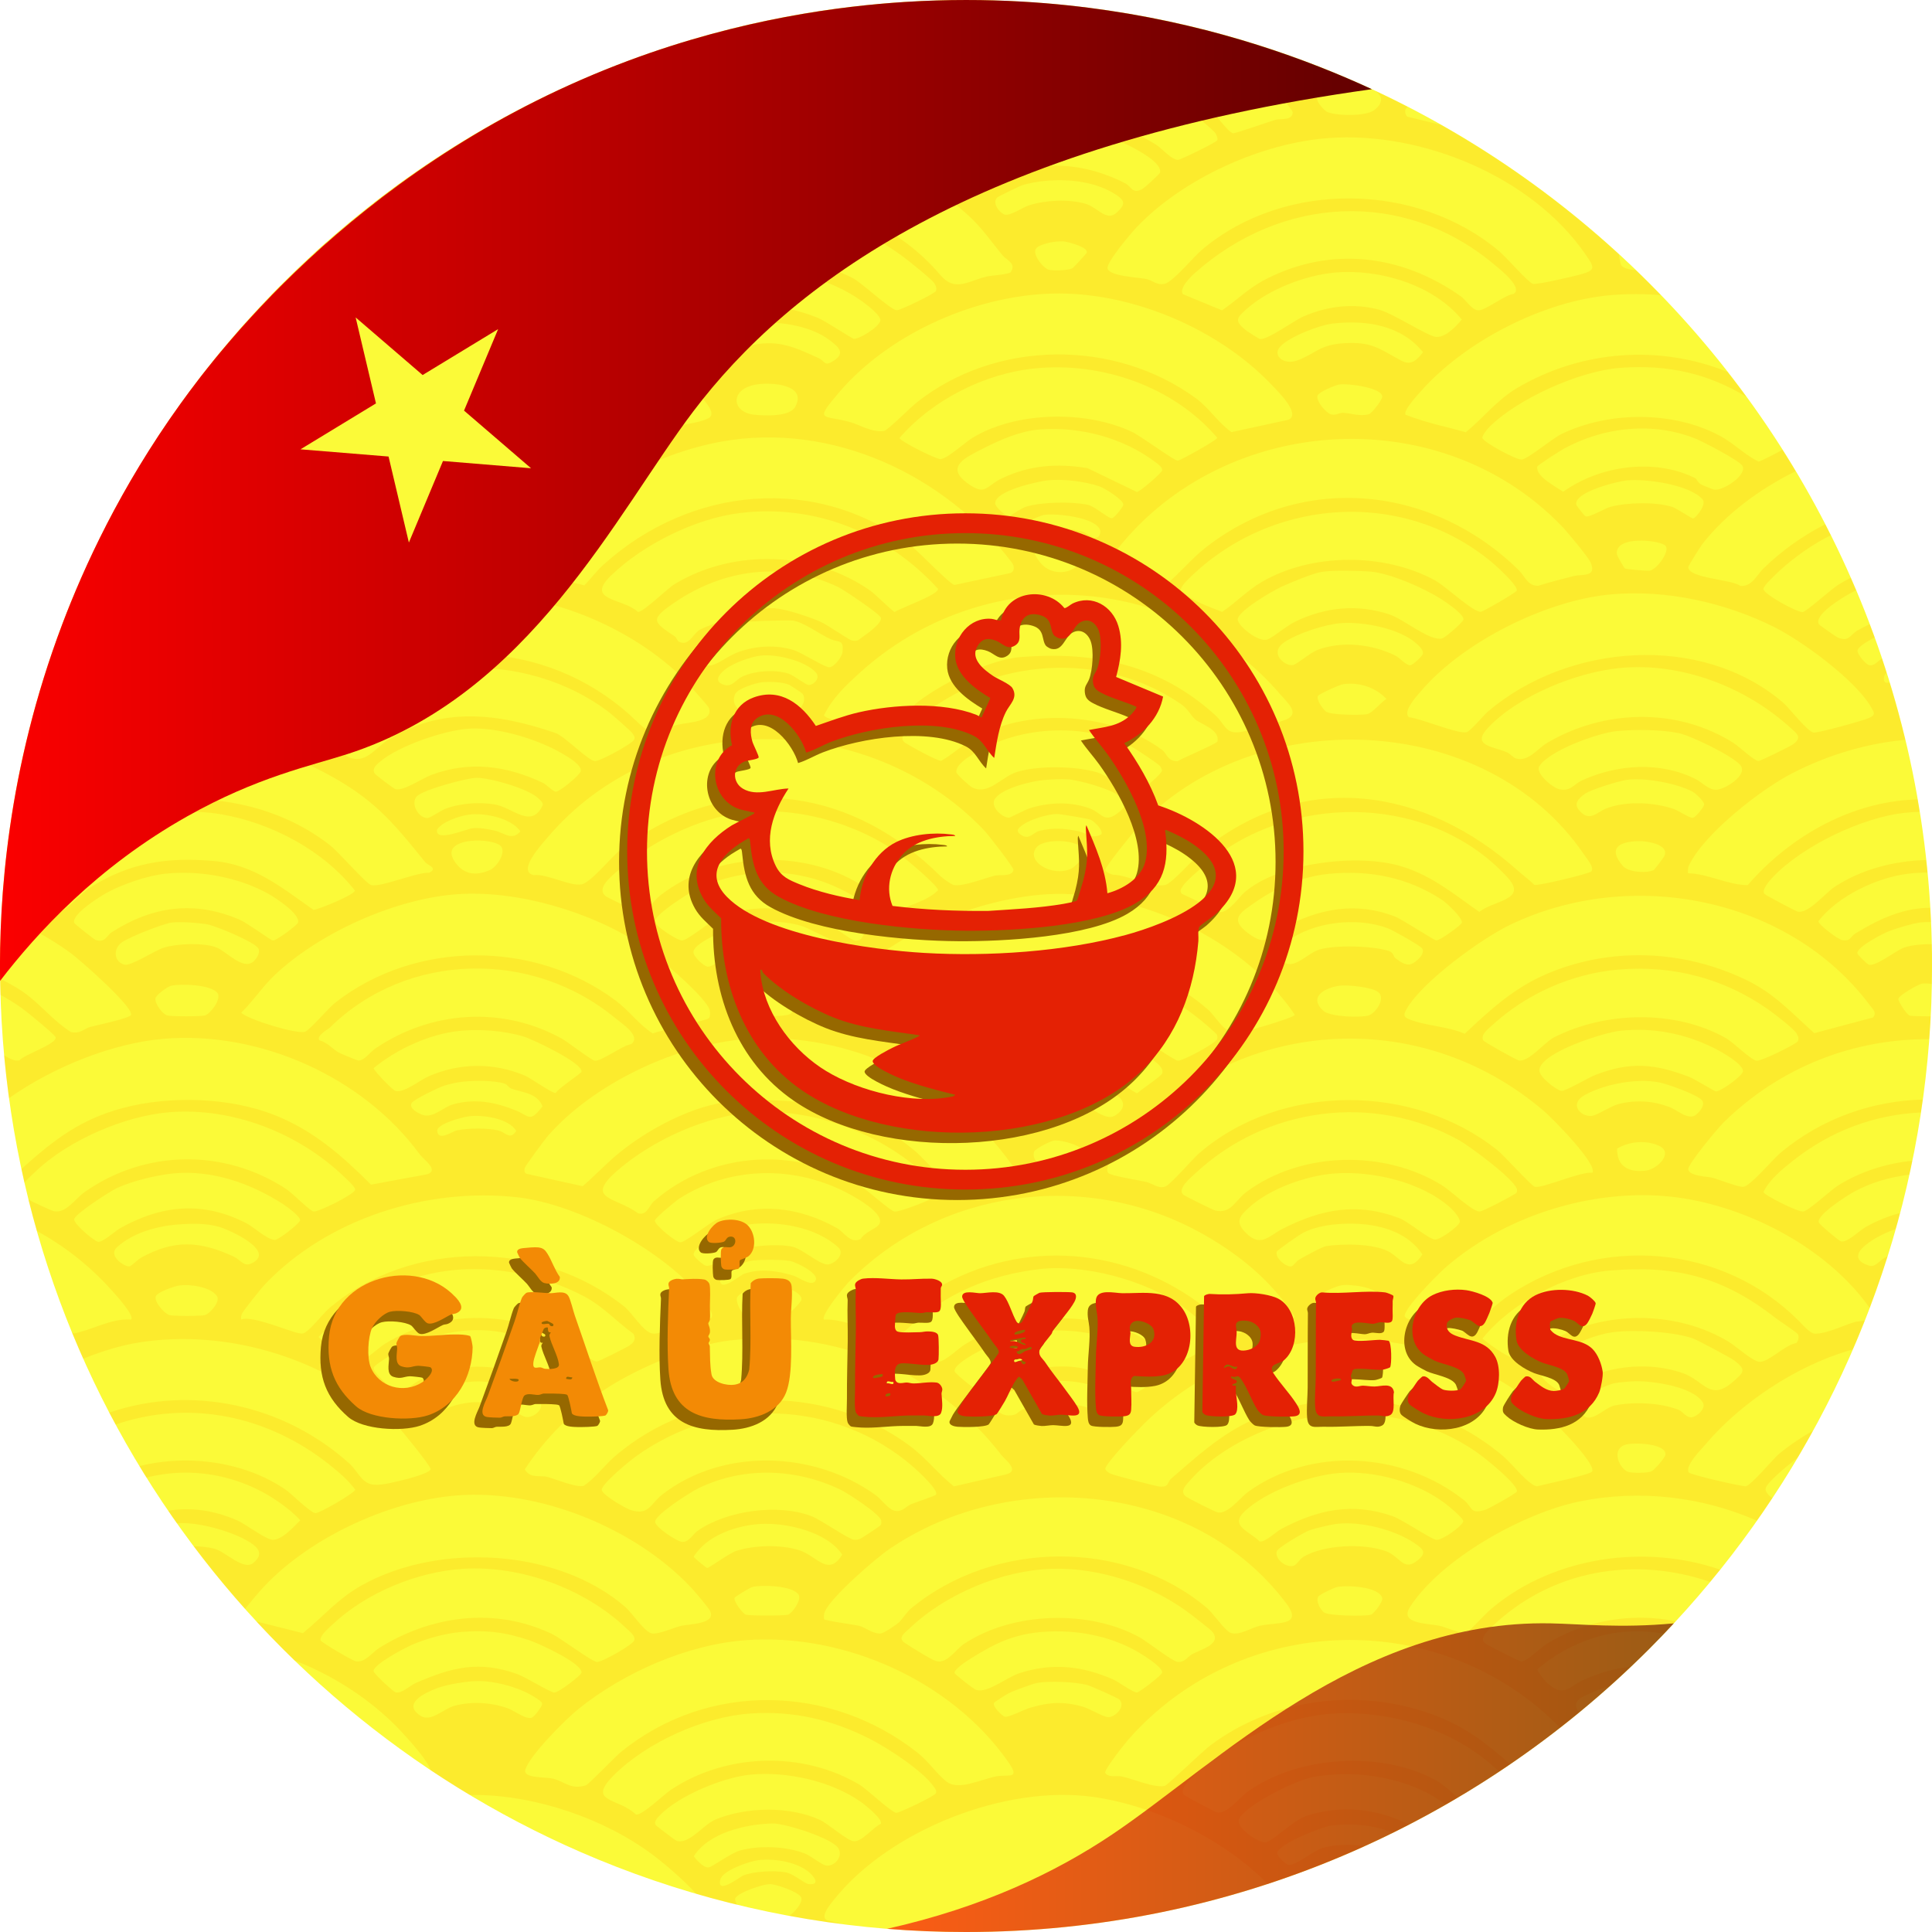
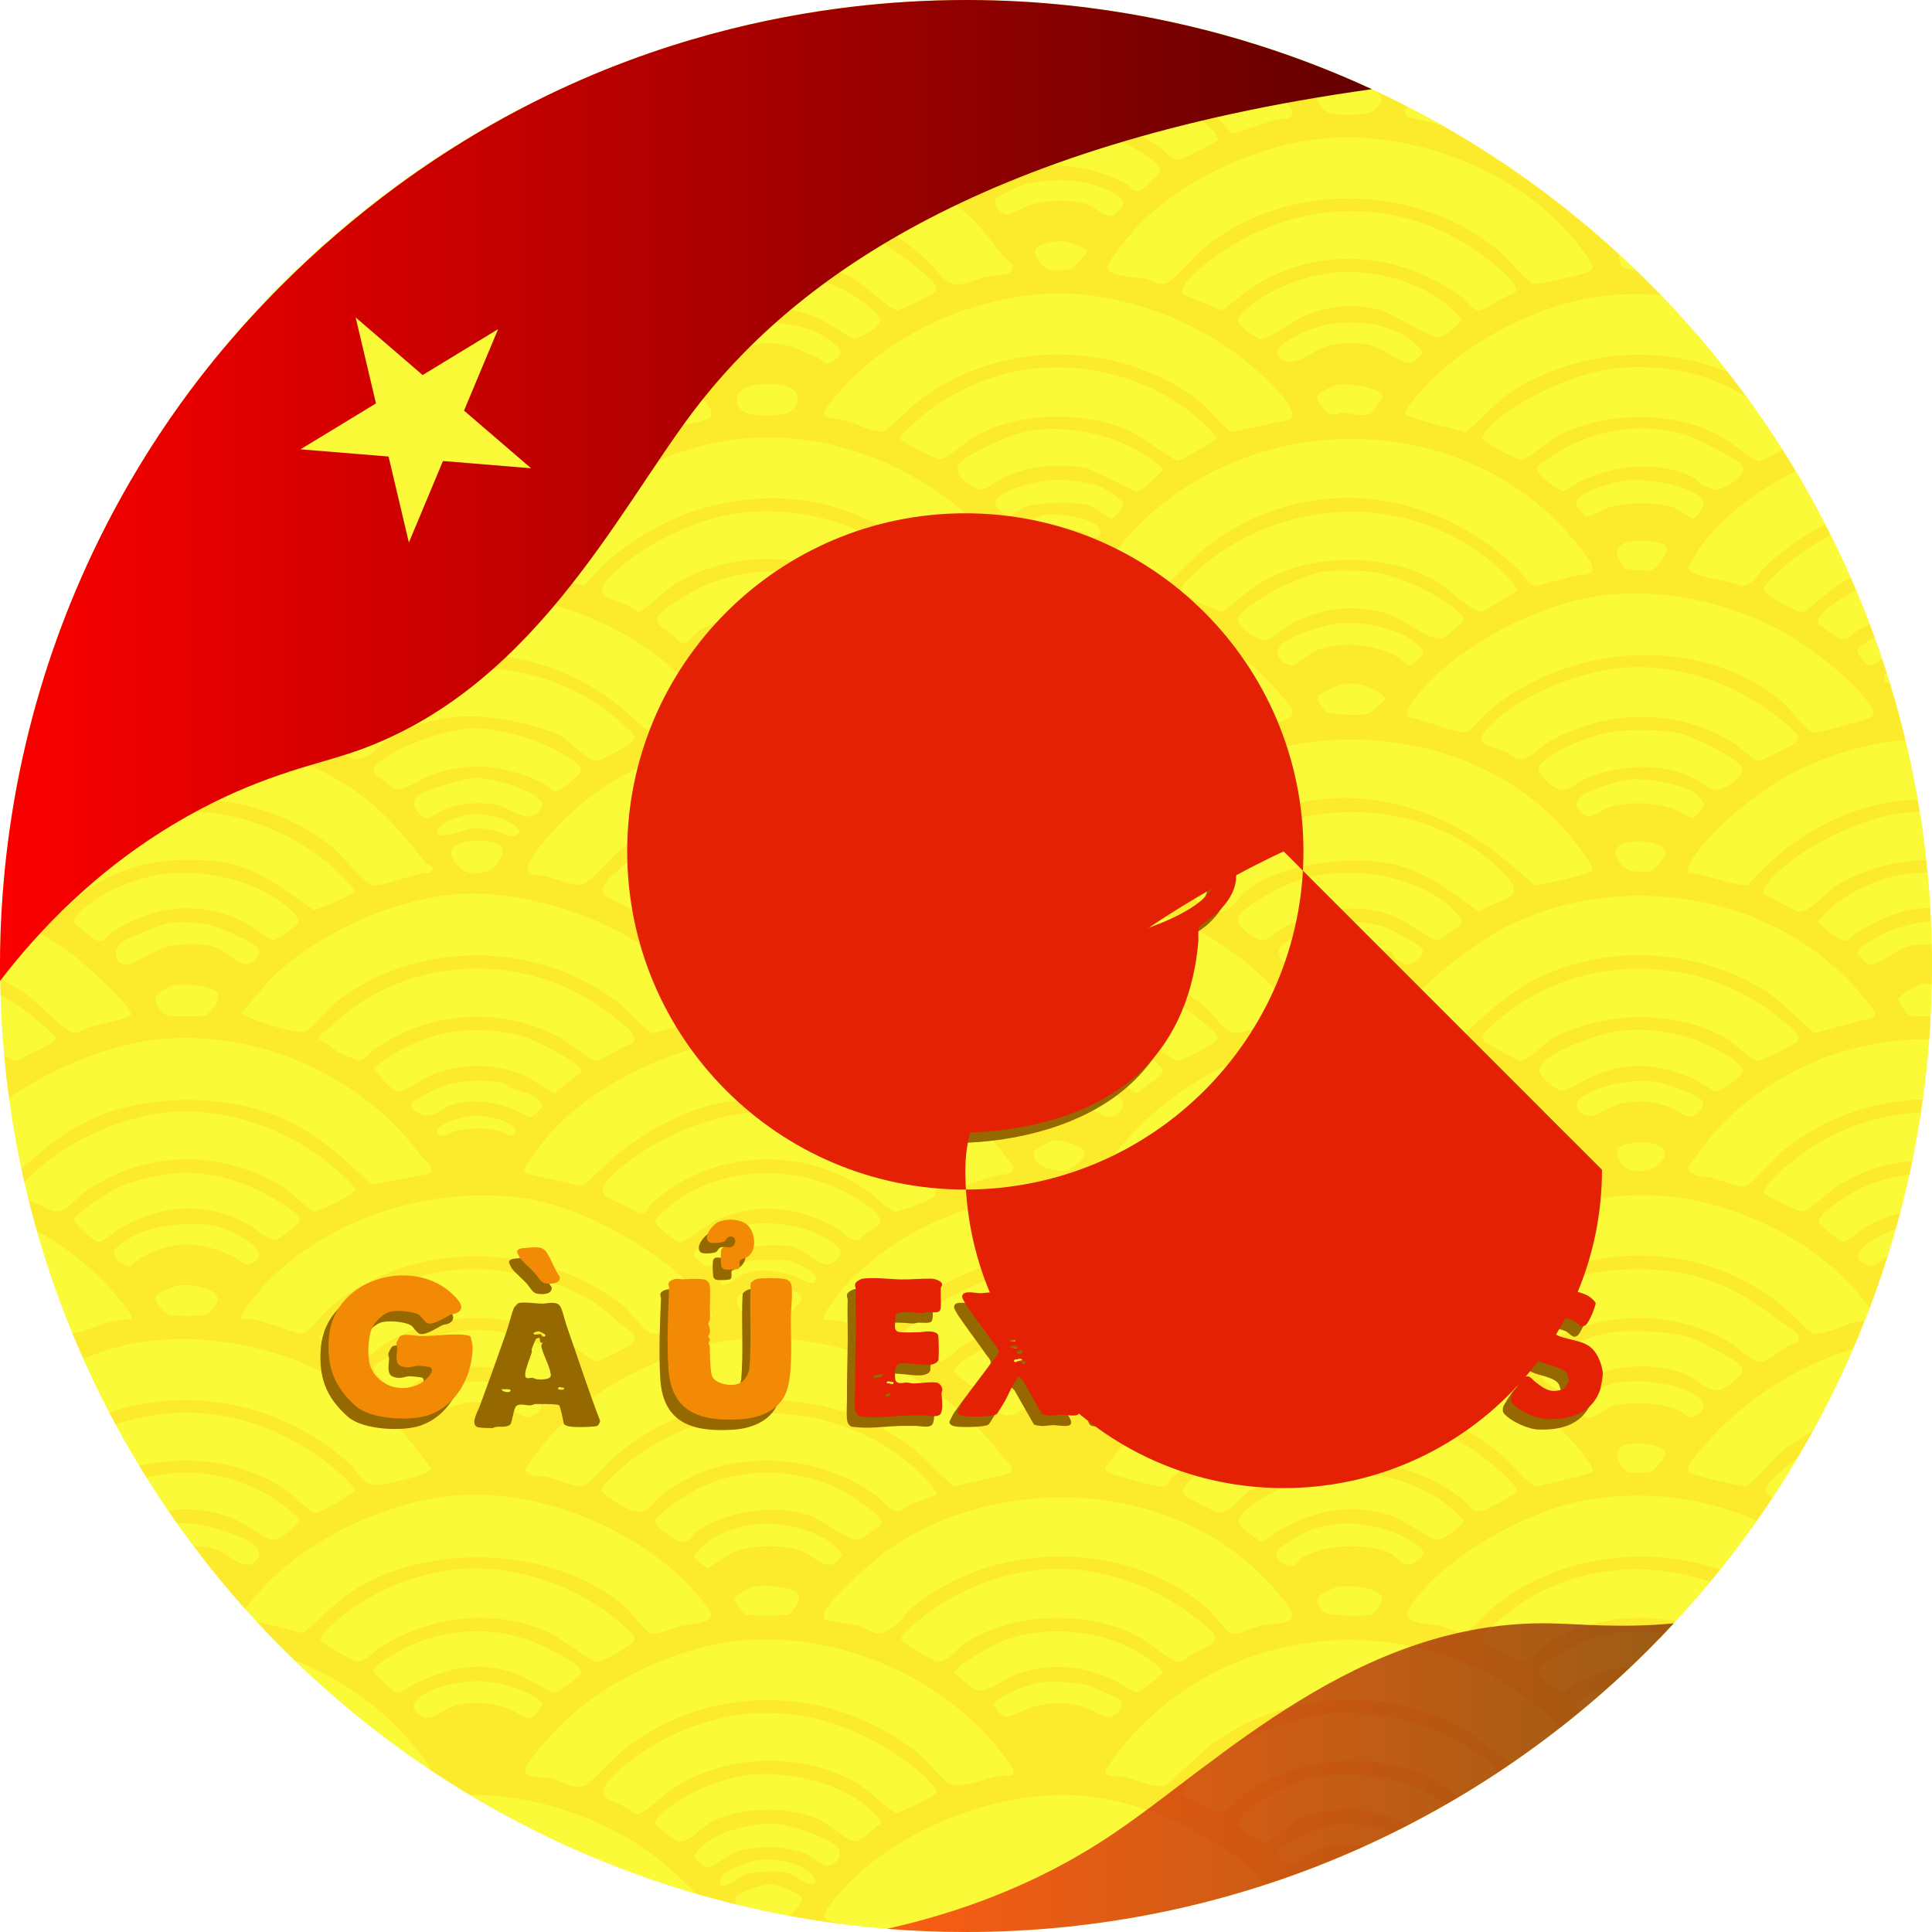
<svg xmlns="http://www.w3.org/2000/svg" xmlns:xlink="http://www.w3.org/1999/xlink" id="Layer_1" version="1.1" viewBox="0 0 600 600">
  <defs>
    <style>
      .st0 {
        fill: #ffb000;
        opacity: .2;
      }

      .st1 {
        fill: #966800;
      }

      .st2 {
        fill: #e42104;
      }

      .st3 {
        fill: #fbfa38;
      }

      .st4 {
        fill: url(#linear-gradient1);
        opacity: .63;
      }

      .st5 {
        fill: url(#linear-gradient);
      }

      .st6 {
        fill: #f38a05;
      }
    </style>
    <linearGradient id="linear-gradient" x1="0" y1="152.31" x2="426.05" y2="152.31" gradientUnits="userSpaceOnUse">
      <stop offset="0" stop-color="#fb0000" />
      <stop offset="1" stop-color="#630000" />
    </linearGradient>
    <linearGradient id="linear-gradient1" x1="275.51" y1="552.06" x2="519.81" y2="552.06" xlink:href="#linear-gradient" />
  </defs>
  <path class="st3" d="M600.01,300.01c0,62.99-19.42,121.45-52.59,169.71-8.35,12.16-17.59,23.68-27.61,34.45-2.5,2.7-5.06,5.36-7.67,7.97-54.29,54.29-129.29,87.87-212.13,87.87-8.26,0-16.43-.33-24.51-.99-33.56-2.71-65.55-10.95-95.08-23.8C74.25,529.02.02,423.18.02,300.01.02,217.17,33.6,142.17,87.89,87.88,142.18,33.59,217.18.01,300.02.01s157.84,33.58,212.13,87.87c54.29,54.29,87.87,129.29,87.87,212.13Z" />
  <path class="st0" d="M133.67,549.7c4.02,2.68,8.11,5.27,12.26,7.76.55-.02,1.09-.02,1.63-.02,18.74.06,40.21,7.37,55.12,18.56,3.73,2.8,9.36,7.58,13.53,12.13,4.18,1.22,8.41,2.35,12.67,3.38,0,0,0,0,0,0-.42-.85-.71-1.64-.56-1.94.95-1.91,8.67-4.44,10.8-4.44,1.86,0,9.17,2.49,9.74,4.21.51,1.54-2.24,4.81-3.83,5.63,5.52,1.02,11.1,1.9,16.73,2.61l-4.29-1.07c-3.47-.6.27-4.97,1.59-6.63,17.24-21.56,53.19-35.7,80.53-31.82,19.24,2.74,40.41,13.08,54.11,26.99,0,0,.01,0,.02,0,10.3-3.37,20.34-7.3,30.11-11.74-4.74-.65-10.07-.45-13.51.73-2.38.82-8.4,5.61-10.14,5.13-1.09-.3-3.26-2.43-3.53-3.51-.65-2.58,13.85-8.34,16.7-8.71,5.89-.77,13.21-.32,19.21,2.22,0,0,0,0,0,0,1.67-.82,3.33-1.66,4.99-2.52-9.77-4.99-20.97-6.19-31.68-2.75-4.21,1.35-9.66,7.21-12.68,8.26-1.71.59-10.2-4.71-8.23-7.64,3.06-4.56,17.3-11.55,22.79-12.67,1.76-.36,4.38-.59,6.24-.73,11.4-.86,25.6,1.99,34.96,9.31,0,0,0,0,0,0,1.26-.72,2.5-1.44,3.74-2.18,0,0,0,0,0,0-2.33-2.07-4.64-4.17-6.72-5.32-16.81-9.33-42.78-7.71-58.4,3.44-2.6,1.85-6.6,7.26-9.7,6.46-.73-.19-10.01-5.06-10.32-5.56-1.26-1.99,2.54-5.07,3.85-6.32,10.91-10.34,28.16-18.11,43.21-18.82,18.25-.86,37.75,5.25,50.93,18.06h0c1.16-.76,2.31-1.54,3.45-2.33,0,0,0,0,0,0-7.55-6.51-14.04-11.83-24.53-15.57-22.93-8.17-49.16-4.84-68.63,9.8-2.32,1.74-13.17,12.24-14.07,12.51-2.82.85-10-2.18-13.31-2.89-1.83-.39-4,.5-5.24-1.11-.23-1.15,6.06-9.06,7.27-10.44,35.17-39.89,97.33-41.11,134-3.63,1.97-1.53,3.92-3.1,5.85-4.68-2.66-3.84,1.17-4.9,4.35-6.35,1.71-.78,3.47-1.41,5.25-1.91,0,0,.02-.01.02-.02,2.17-1.92,4.3-3.89,6.4-5.89-4.59.39-9.23,1.71-14.32,3.92-4.96,2.15-6.22,5.96-11.8.85-.57-.52-2.88-3.56-2.8-4.02,7.14-6.25,16.82-10.67,26.41-11.61,4.1-.4,8.53-.22,12.94.5,1-1.05,1.99-2.1,2.97-3.16.21-.22.41-.44.62-.67h0c-13.59-2.72-28.06-.33-40.03,7.05-1.76,1.09-5.98,5.29-7.8,5.47-.64.06-10.99-5.29-11.45-5.73-1.59-1.54.64-3.53,1.73-4.6,18.85-18.47,45.12-22.37,68.25-14.41h0c1.06-1.26,2.09-2.53,3.12-3.81,0,0,0,0,0,0-23.37-8.03-51.33-4.01-70.39,11.61-2.88,2.36-5.57,5.63-8.37,8.13-1.21.36-6.47-1.84-8.29-2.27-3.52-.82-12.72-.49-9.27-5.85,9.7-15.05,35.34-29.27,52.66-32.79,18.61-3.79,38.01-1.52,55.07,5.96.6-.84,1.19-1.69,1.77-2.54,1.01-1.48,2.01-2.96,3.01-4.45,0,0,0,0,0,0-1.4-1.08-2.26-2.2-2.02-3.11.48-1.77,5.87-6.32,9.83-9.37,1.65-2.78,3.25-5.6,4.82-8.44-3.66,2.06-7.2,4.45-10.59,7.24-1.9,1.66-8.56,9.7-10.29,10.01-2.21-.15-17.08-3.56-17.63-4.29-1.44-1.93,3.75-7.07,5.07-8.64,10.99-13.02,28.11-24.32,44.53-29.21.43-.13.86-.23,1.28-.35,0,0,0-.01,0-.02,1.28-2.96,2.51-5.94,3.69-8.94,0,0,0,0,0,0-1.31.19-2.6.29-3.09.44-3.48,1.03-8.52,3.6-12.28,3.61-1.54,0-3.71-2.63-5.07-3.99-23.69-23.76-61.36-26.83-89.43-8.28-5.15,3.4-9.43,7.94-14.31,11.67-2.92.54-10.9-2.57-14.18-3.51-1.55-.44-3.43.18-4.46-1.25-.46-2.36,10.39-13.21,12.65-15.18,20.02-17.49,50.51-26.14,76.72-21.01,20.62,4.04,42.63,16.08,55,33.5,0,0,0,0,0,0,2-5.25,3.84-10.56,5.53-15.96-.32.16-.64.33-.96.5-1.51.82-2.77,2.93-4.64,2.4-3.15-.89-4.83-2.76-2.22-5.46,2.23-2.3,6.39-4.51,10.35-5.93,0,0,0,0,0,0,.48-1.64.93-3.3,1.37-4.96-3.7.98-7.3,2.44-10.66,4.35-2.03,1.16-5.81,5.01-7.7,4.41-.76-.24-6.72-5.28-6.88-5.89-.6-2.36,8.98-8.42,11.12-9.57,5.25-2.85,11.07-4.48,17.01-5.23,0,0,0-.01,0-.02.32-1.43.62-2.86.91-4.29-8.14.82-16.1,3.37-22.98,7.65-2.3,1.43-9.25,7.97-10.91,8.12-1.59.15-12.07-5.04-12.3-6.06,1.89-3.92,5.82-7.07,9.19-9.75,11.85-9.43,25.7-14.34,39.68-14.96.21-1.33.4-2.67.58-4.01-15.69.42-31.26,5.79-44.05,16.44-2.52,2.1-9.21,10.2-11.56,10.65-1.38.26-7.48-2.21-9.62-2.79-1.55-.42-7.09-.45-7.59-2.56-.35-1.46,9.28-12.96,10.94-14.59,17.84-17.53,40.75-26.03,63.89-25.91,0,0,0-.01,0-.02.18-2.35.33-4.71.45-7.07h0c-2.96.01-6.02-.06-6.54-.24-.81-.28-3.39-4.05-3.5-5.19.22-1.11,6.14-4.49,7.36-4.72.61-.11,1.72-.08,3.03.09,0,0,0,0,0,0,.03-1.84.05-3.69.05-5.54,0-2.27-.03-4.54-.08-6.8-3.17-.04-6.4.3-8.56,1.06-2.64.93-8.68,5.92-10.93,5.3-.57-.16-3.5-3.05-3.58-3.48-.35-2.01,8.25-6.34,9.97-6.99,2.29-.87,7.15-2.32,9.46-2.62.97-.13,2.14-.16,3.4-.13-.06-1.48-.14-2.96-.23-4.44-7.68.02-14.83,2.84-23.24,7.98-1.55.95-1.4,2.49-3.99,2.07-1.48-.24-7.47-4.85-7.48-5.9,6-7.76,18.01-13.5,27.73-14.72,1.99-.25,4.04-.37,6.12-.38,0,0,0,0,0,0-.11-1.3-.25-2.58-.4-3.87-10.12.21-20.2,2.97-28.31,8.25-2.99,1.95-8.31,8.58-11.59,7.74-.61-.16-9.98-5.06-10.33-5.53-.93-1.26,1.65-4.11,2.58-5.1,9.2-9.76,28.02-18.78,41.32-20.07,1.45-.14,2.88-.24,4.31-.29,0,0,0,0,0,0-.19-1.28-.41-2.57-.64-3.84-.87.04-1.72.06-2.61.12-19.49,1.34-37.54,11.98-50.12,26.49-6.24-.01-12.14-3.52-18.54-3.68-.07-.9-.07-1.68.33-2.52,4.74-9.88,22.44-23.65,32.16-28.61,11.33-5.79,23.14-9.21,34.96-10.31,0,0,0,0,0,0-1.44-6.01-3.06-11.95-4.87-17.81-1.18.31-1.96,0-1.71-1.69.07-.46.35-.91.77-1.35,0,0,0-.01,0-.02-.46-1.47-.94-2.94-1.44-4.4-1.24.83-2.39,2.48-4.03,2.05-1.03-.27-3.75-3.49-3.53-4.58.2-.99,2.48-2.51,5.29-3.99,0,0,0,0,0,0-.5-1.38-1.01-2.75-1.53-4.12-1.21.59-2.43,1.21-3.66,1.89-2.48,1.37-2.64,3.82-6.36,2.18-.32-.14-5.56-3.75-5.74-4.06-1.71-2.92,7.42-8.31,9.57-9.51.65-.36,1.31-.71,1.97-1.04-.55-1.29-1.1-2.57-1.67-3.85-1.29.64-2.54,1.33-3.75,2.08-2.25,1.39-9.91,8.35-11.13,8.54-1.55.24-12.23-5.57-12.22-7.18,0-1.01,4.07-4.79,5.08-5.71,4.93-4.49,10.25-8.14,15.81-10.97,0,0,0,0,0-.01-.56-1.12-1.12-2.26-1.7-3.37-6.82,3.44-13.29,8-19.18,13.71-2.03,1.97-3.56,5.74-7.2,5.4-2.37-2.01-16.45-2.35-16.12-5.91.04-.41,3.8-6.38,4.34-7.07,7.23-9.24,17.53-16.97,28.97-22.63,0,0,0,0,0,0-1.32-2.23-2.68-4.44-4.08-6.63-3.25,1.75-7.04,3.66-7.43,3.64-4.32-2.11-7.85-5.83-12.2-8.12-14.5-7.65-34.27-7.52-48.97-.46-2.9,1.39-10.41,7.78-12.38,7.95-1.7.15-12-5.44-12.23-6.73-.11-.66,1.59-2.82,2.17-3.39,8.83-8.8,28.04-17.4,40.51-18.35,15.14-1.16,27.62,1.88,39.27,8.95,0-.01-.02-.02-.03-.04-1.89-2.59-3.83-5.14-5.8-7.67-20.99-8.47-45.15-6.84-65.22,4.95-6.2,3.64-10.57,9.32-16.01,13.79-6.22-1.73-12.81-3.05-18.74-5.44-.8-1.27,3.72-6.11,4.78-7.31,13.91-15.71,38.46-28.2,59.39-29.86,5.04-.4,10.08-.37,15.08.03,0,0-.01-.01-.02-.02-1.21-1.26-2.43-2.5-3.66-3.73-1.35-1.35-2.7-2.68-4.08-3.99-2.01-.18-3.92-.64-4.48-1.51-.25-.4-.61-2.17-.76-3.41-16.78-15.41-35.31-28.92-55.27-40.21,0,0,0,0,0,0l-10.44-2.55c-.5-.48-.88-1.66-.5-2.36.19-.23.38-.46.57-.7-3.25-1.68-6.54-3.3-9.86-4.85h0c1.98,1.5,2.55,3.53-.46,5.87-2.58,2-11.71,1.81-14.58.6-.88-.37-3.49-3.19-3.14-4.34.21-.69,6.84-4.5,8.04-4.69,1.48-.24,3.73,0,5.87.61-6.33-2.86-12.76-5.49-19.32-7.89,0,0,0,0,0,0-1.47.91-2.85,1.59-3.67,1.38-.53-.14-3.49-3.07-3.57-3.49-.03-.15,0-.3.03-.46,0,0-.01,0-.02,0-8.2-2.78-16.56-5.22-25.06-7.3-.03,0-.06-.01-.09-.02,8.63,4.47,16.62,10.34,23.52,17.67.91.97,6.65,8.01,6.66,8.55.02,2.74-3.75,1.96-5.25,2.37-1.93.53-12.63,4.37-13.31,4.2-1.61-.41-5.68-6.3-7.41-7.84-25.84-23.06-69.41-21.14-94.97,1.25-1.29,1.13-3.1,4.15-4.6,5.19-1.01.7-1.99.98-3.23.84-2.53-1.64-15.37-3.36-16.56-5.02-.54-.76-.28-1.19.05-1.92.48-1.05,6.94-8.75,8.13-9.92,12.52-12.45,28.16-20.33,44.67-23.76-.01,0-.03,0-.04,0-2.98-.1-5.97-.14-8.97-.14C230.68.01,166.85,23.53,116.05,63.03c3.35,2.74,6.51,5.77,9.46,9.08,1.58,1.78,5.92,7.03,7.01,8.83,2.82,4.69-4.71,4.33-7.64,5.09-3.09.8-6.2,1.51-9.19,2.64-.97-.1-11.92-11.62-14.27-13.35-.03-.02-.07-.05-.1-.07-1.14,1-2.28,2.02-3.4,3.05,5.37,3.85,12.44,9.47,12.28,11.54-1.73,1.66-10.96,6.84-12.82,6.66-1.23-.13-6.15-5.14-7.73-6.24-.83-.58-1.66-1.13-2.49-1.66-1.01,1.02-2.02,2.05-3.02,3.09,3.44,1.99,9.04,5.68,8.37,8.13-.33,1.23-6.72,5.46-7.71,5.4-1.38-.08-5.43-3.18-8.49-5.09-.97,1.07-1.92,2.15-2.86,3.23,1.7.73,3.21,1.56,4.42,2.47,2.86,2.14,4.2,4.95.16,6.79-2.08.95-6.65-2.35-9.32-3.66-.93,1.11-1.84,2.22-2.73,3.34,2.3.75,4.4,1.81,6.05,3.17,1.96,1.62,1.97,3.54-.63,3.56-1.43,0-4.45-2.93-6.47-3.42-.41-.1-.87-.19-1.36-.26-1.1,1.39-2.17,2.78-3.22,4.19,3.31.45,6.68,1.47,6.97,3.22.45,2.65-2.35,5.65-4.92,5.87-1.11.09-2.05-.52-3.02-.5-1.58.03-3.58.34-5.45.26-1.95,2.77-3.83,5.57-5.67,8.41,27.37-2.65,56.03,6.34,75.68,26.76,1.62,1.69,10.19,12.03,9.77,13.53-.22.78-1.55,1.35-2.32,1.53-4.66-.64-12.14,3.44-16.29,2.68-2.39-.44-7.39-7.45-9.43-9.28-17.76-15.92-46.69-20.99-70.01-13.96-.99,1.83-1.95,3.67-2.9,5.52,0,0,0,0,0,.01,20.29-7.55,44.72-5.7,62.34,6.03,2.02,1.34,14.97,11.49,15.19,12.71.37,2.13-10.55,7.29-12.25,7.19-1.6-.1-9.64-7.23-12.18-8.75-16.11-9.6-39.24-9.09-55.48,0-1.82,1.02-5.53,4.31-8.5,6.63,0,0,0,0,0,.01-1.63,3.98-3.16,8.01-4.6,12.08,8.94,5.9,18.94,14.07,22.07,20.18,1.02,2,1.33,2.49-.86,3.39-1.54.63-16.1,4.56-16.94,4.34-1.2-.32-7.48-7.52-9.37-9.03-.24-.19-.49-.39-.76-.58-.42,1.49-.83,2.98-1.23,4.48,2.72,2.09,6.84,5.56,6.39,7.31-.23.91-6,4.29-9.6,5.91-.76,3.46-1.46,6.94-2.09,10.45,27.39-18.99,65.67-21.86,95.46-6.24,15.42,8.08,21.23,15.06,31.73,28.09.73.9,4.09,1.82,1.22,3.24-3.95-.16-15.19,4.66-18.07,3.83-1.52-.44-10.08-10.24-12.54-12.19-25.9-20.47-66.33-18.8-91.39,2.18-2.02,1.7-8.71,9.4-10.23,9.97-.27,3.15-.48,6.32-.65,9.5,7.56,2.88,14.8,6.76,21.51,11.64,2.85,2.07,19.38,16.63,18.78,19.19-.26,1.1-10.75,3.24-12.68,3.78-2.1.59-2.92,2.19-5.97,1.6-5.89-3.67-10.08-9.48-15.95-13.18-1.99-1.26-4.02-2.39-6.07-3.39.03,1.68.06,3.35.11,5.01,2.27,1.23,4.47,2.58,6.59,4.08,1.44,1.02,10.38,8.31,10.55,9.08.46,2.1-9.83,5.39-11.22,7.16-1.25.38-2.96-.38-4.78-1.55.4,4.46.91,8.89,1.52,13.29,14.4-10.13,32.8-17.11,47.9-18.41,29.89-2.57,62.03,11.82,79.62,35.84,1.2,1.64,6.2,4.99,2.32,6.23l-17.42,3.22c-9.02-9-17.78-16.74-29.78-21.54-14.08-5.63-32.81-6.16-47.41-2.23-12.88,3.46-20.99,9.63-30.56,18.17-.17.15-.46.41-.82.74.3,1.44.62,2.87.95,4.3,0,0,0,0,0,0,.91-1.28,2.39-2.54,3.69-3.76,10.1-9.55,27.48-17.06,41.32-18.18,19.62-1.59,40.24,6.53,54.26,20.05.74.72,3.56,3.19,3.42,4.04-.24,1.42-11.33,6.91-12.9,6.76-1.08-.11-6.6-5.72-8.35-6.88-19.24-12.75-44.05-12.42-62.84.89-2.88,2.04-5.86,6.87-9.69,5.83-.56-.15-6.77-3.01-7.38-3.39-.11-.07-.19-.14-.29-.2,0,0,0,.02,0,.03.82,3.27,1.68,6.52,2.61,9.75,8.48,4.63,16.34,10.75,23.2,18.39,1,1.11,7.3,7.97,6.06,9.12-6.35-.42-11.82,3.22-17.89,4.34-.16-.12-.32-.24-.48-.37,1.13,2.75,2.3,5.49,3.51,8.2,5.95-2.42,11.84-4.17,17.24-5.04,28.16-4.54,60.16,5.51,80.22,25.79,1.3,1.32,10.56,12.69,10.42,13.54-.21,1.32-8.05,3.29-9.69,3.65-2.67.58-6.17,1.63-8.82,1.03-2.98-.68-4.48-4.38-6.47-6.19-20.52-18.69-49.58-24.73-74.82-16.04.65,1.23,1.3,2.46,1.97,3.69,22.75-7.78,47.2-2.91,66.58,12.61,2.81,2.25,5.66,4.69,7.84,7.61-.24,1.1-11.05,7.34-12.34,7.3-1.52-.04-7.46-6.02-9.2-7.22-12.64-8.73-30.22-11.18-45.48-7.39.72,1.2,1.45,2.39,2.19,3.57,14.37-3.69,29.9-.62,42.01,8.26,2.05,1.51,4.04,3.09,5.74,5.01-2.05,2.01-5.54,6.05-8.54,6.05-2.09,0-8.33-4.84-11.08-6.04-7.26-3.17-14.39-4.12-21.39-2.98.89,1.31,1.8,2.61,2.71,3.9,6.21-.55,16.28,2.32,21.43,5.18,3.23,1.8,6.1,3.98,2.28,7.14-3.01,2.48-8.48-3.41-11.98-4.39-1.75-.49-4.04-.76-6.53-.81,5.04,6.71,10.37,13.2,15.96,19.46h0c1.34-1.73,3.67-4.46,4.47-5.37,14.27-16.22,39.8-28.18,61.28-29.86,25.47-1.99,55,9.94,72.54,28.36,1.15,1.21,5.35,6.14,6.02,7.33,2.4,4.29-6.42,4.2-8.93,4.82-2.4.6-6.99,2.69-9.02,2.35-2.26-.38-6.16-6.38-8.28-8.22-21.03-18.23-58.07-20.1-81.96-6.67-7.18,4.03-11.89,9.67-18.17,14.8l-14.41-3.63c3.82,4.14,7.75,8.16,11.8,12.08,11.24,4.38,21.63,10.86,30.3,19.17,2.09,2,11,11.31,11.94,14.9ZM141.31,529.7c-3.72.97-7.4,5.25-10.68,3.17-5.91-3.75,1.27-7.16,5.22-8.63,3.05-1.14,9.01-2.11,12.25-2.17,5.94-.12,14.37,2.24,19.16,5.81.53.4,1.28.72,1.05,1.57-.22.8-2.25,3.57-3.09,3.95-1.79.81-5.49-2.16-7.56-2.89-5.13-1.8-11.08-2.18-16.36-.81ZM251.2,585.13c-1.37-.13-4.72-3.2-7.15-3.65-3.43-.64-10.03-.36-13.27.99-1.01.42-8.42,6.25-7.06,1.18.76-2.81,9.04-5.62,11.77-5.96,4.81-.6,11.36.46,15.31,3.36,1.85,1.36,4.25,4.45.39,4.08ZM256.39,579.32c-1.47-.38-4.6-2.98-6.47-3.71-5.77-2.24-14.03-2.56-19.99-.95-3.05.82-8.66,5.16-9.88,5.28-1.59.16-3.66-2.25-4.6-3.44,4.64-7.4,16.32-10.04,24.53-10.2,3.71-.07,18.5,4.52,20.4,7.72,1.61,2.72-1.54,5.93-3.98,5.3ZM273.6,566.38c-2.58,1.15-5.83,5.63-8.47,5.45-1.9-.12-8.02-5.51-10.49-6.64-9.45-4.35-22.88-4.07-32.41-.13-3.84,1.59-8.18,7.83-12.08,6.64-.39-.12-6.29-4.59-6.51-4.93-.63-1,.38-2.08,1.05-2.79,5.89-6.26,19.83-12.01,28.3-12.84,11.21-1.1,25,1.91,34.27,8.39,1.38.97,6.8,5.3,6.33,6.85ZM290.68,556.87c-.27.9-11.49,6.18-12.26,6.12-1.71-.14-9.04-7.28-11.55-8.77-17.73-10.51-41.31-9.74-58.38,1.53-2.21,1.46-9.21,8.24-11,7.77-5.47-5.34-15.5-3.6-6.8-12.27,10.28-10.23,27.86-18.11,42.29-19.1,13.37-.92,25.46,1.9,37.27,7.93,5.51,2.81,16.48,9.92,19.86,14.96.41.62.82,1,.56,1.85ZM344.22,533.28c-1.57.02-5.78-2.68-8.14-3.32-6-1.62-10.35-1.33-16.23.42-1.95.58-6.65,3.07-7.78,2.76-.81-.22-4.07-3.25-3.33-4.36.15-.23,4.08-2.74,4.6-2.99,1.47-.71,7.4-2.92,8.86-3.17,3.87-.65,11.65-.32,15.48.68,1.12.29,9.57,4.05,10.01,4.54,1.95,2.15-1.29,5.42-3.47,5.44ZM360.9,519.5c-.23.86-7.07,6.1-7.82,6.12-1.2.04-5.72-3.32-7.36-4.04-9.62-4.22-18.85-5.26-29.06-1.98-4.06,1.3-9.74,6.21-13.43,5.25-.81-.21-6.69-4.85-6.78-5.3-.38-1.84,10.6-7.83,12.62-8.81,4.72-2.28,9.17-3.48,14.44-3.92,11.07-.92,22.69,1.36,31.99,7.51,1.32.87,5.76,3.81,5.41,5.16ZM370.27,513.71c-1.53.81-2.25,2.58-4.5,2.42-1.65-.12-9.42-6.31-11.96-7.7-15.61-8.58-39.35-7.93-54.44,2.11-2.5,1.67-5.36,6.36-8.67,5.32-1.63-.51-7.81-4.39-9.63-5.58-2.5-1.63-.1-3.15,1.42-4.6,11.16-10.66,28.69-17.99,44.18-18.48,15.09-.47,31.63,5.17,43.47,14.39,1.13.88,5.78,4.46,6.3,5.08,3.22,3.85-3.37,5.55-6.18,7.03ZM391.22,504.91c-2.64.62-6.25,3.04-8.9,2.24-1.86-.56-5.5-6.1-7.46-7.75-25.65-21.62-66.02-21.11-91.74-.05-1.6,1.31-2.81,3.49-4,4.54-.98.86-4.72,3.41-5.77,3.43-2.42.03-4.65-1.93-6.53-2.4-1.48-.38-10.36-1.52-10.91-2.08-.07-.9-.07-1.67.33-2.52,2.16-4.57,15.45-16.18,19.98-19.27,37.77-25.77,95.26-20.74,123.36,17.06,5.24,7.05-3.04,5.55-8.35,6.8ZM246.43,396.17c-4.97-1.5-10.13-2.31-15.21-.63-1.56.52-7.63,6.07-7.61,1.91.01-2.18,7.44-5.51,9.35-5.86,2.48-.46,9.88-.46,12.36,0,1.76.33,8.71,3.62,8.06,5.84-.79,2.66-5.43-.8-6.94-1.26ZM248.9,403.7c-.11.62-3.76,4.45-4.72,4.82-1.99.77-11.29.51-12.97-.3-1.15-.55-2.92-4.13-2.25-5.38.9-1.67,7.17-4.14,9.04-4.3,2.04-.18,11.41,2.21,10.89,5.16ZM245.95,387.15c-4.48-.92-13.64-.33-17.89,1.44-2.49,1.04-6.73,5.07-8.89,4.48-.79-.22-3.61-2.65-3.73-3.31-.58-3.39,14.29-9.16,17.54-9.55,8.96-1.07,20.45.9,27.32,7.13,2.49,2.26-1.54,5.46-3.39,5.36-2.72-.15-7.79-4.91-10.96-5.56ZM309.69,61.33c.31-.29,6.82-3.49,7.63-3.76,2.21-.74,5.13-1.2,7.45-1.41,7.3-.66,15.64.25,21.86,4.34,2.81,1.85,2.84,2.96.44,5.3-3.47,3.39-5.95-1.41-10.13-2.57-5.16-1.44-12.17-1.08-17.27.5-2.04.63-5.92,3.38-7.61,2.92-1.56-.42-4.14-3.65-2.37-5.32ZM306.72,58.37c-2.47.93-9.92-3.52-9.7-5.85.14-1.53,4.95-4.79,6.44-5.64,5.09-2.91,12.95-5.95,18.73-6.58,9.8-1.08,19.58.57,28.37,4.89,2.47,1.21,10.52,5.42,9.69,8.44-.11.42-4.72,4.61-5.25,4.92-3.35,1.98-3.57-.58-5.47-1.57-13.3-6.94-30.4-8.26-42.81,1.41ZM337.53,78.4c-.07.33-4.22,4.8-4.55,4.96-1.39.65-5.6.73-7.12.45-1.84-.35-5.65-5.14-3.97-6.78,1.5-1.47,6.27-2.25,8.38-2.07,1.3.11,7.63,1.75,7.25,3.45ZM329.01,91.14c23.49.07,49.55,11.21,65.75,28.2,1.87,1.96,9.33,9.15,5.45,11.01l-17.75,3.85c-4.2-2.92-6.92-7.48-11.05-10.5-25.28-18.5-62.07-18.24-86.7,1.28-1.89,1.49-9.02,8.67-10.18,8.86-3.63.57-7.43-1.88-10.52-2.75-8.37-2.35-11.43.12-3.37-9.3,16-18.7,43.81-30.73,68.37-30.65ZM409.7,294.9c-3.99,1.22-9.04,7.72-12.05,2.57-1.4-2.4.04-3.6,1.97-5.05,8.24-6.19,21.68-7.72,31.31-4.17,1.54.57,10.16,5.39,10.77,6.34,1.05,1.65-2.08,4.38-3.49,4.82-1.77.56-3.48-.84-4.87-1.86-.62-.46-.57-1.73-1.93-2.18-4.89-1.65-16.79-1.97-21.71-.46ZM425.09,315.35c-2.57.75-12.04.47-14.12-1.44-4.78-4.38.55-7.11,4.91-7.78,2.5-.38,10.4.44,12.22,2.03,2.36,2.05-1.06,6.61-3.02,7.18ZM335.7,342.98c-5.55-1.21-11.38-.69-16.77,1.03-3.48,1.11-5.98,4.69-9.49.54-1.47-1.73-.9-2.86.87-4.1,3.18-2.25,9.33-4.14,13.2-4.52,6.91-.67,16.77.54,22.87,3.97,3.49,1.97,2.97,4.75-.24,6.63-2.83,1.66-7.17-2.84-10.44-3.55ZM336.85,358.72c-.22.82-3.98,4.29-4.96,4.59-3.8,1.18-12.04-1.28-10.74-5.64.25-.84,5.05-3.3,6.13-3.46,2.15-.32,10.31,1.72,9.57,4.5ZM344.95,334.99c-8.89-3.96-16.8-5.65-26.4-2.75-3.81,1.15-12.01,7.56-15.35,6.54-.53-.16-6.65-5.52-6.73-5.98-.22-1.27,4.69-4.71,5.85-5.41,6.67-4.06,15.99-6.85,23.72-7.29,10.03-.57,22.93,2.29,31.09,8.41,1.57,1.18,4.47,2.9,3.78,4.91-.26.75-6.65,5.11-7.84,6.13-2.52-1.48-5.47-3.4-8.11-4.57ZM353.94,322.21c-16.11-8.26-36.98-8.64-52.67.97-2.87,1.76-7.04,6.94-10.55,5.96-1.38-.38-11.24-5.75-11.39-6.38,9.32-11.61,26.83-20.31,41.65-21.64,21.79-1.95,40.73,4.94,56.5,19.71.55.51.72,1.1.53,1.82-.35,1.36-10.83,6.91-12.24,6.77-1-.1-9.65-6.09-11.82-7.21ZM375.21,313.59c-25.29-22.13-66.22-22.19-92.05-.91-2.03,1.68-6.41,7.33-8.74,7.78l-17.88-4.66c-1.26-.83-.22-1.92.36-2.8,13.44-20.59,44.62-33.9,68.5-35.3,13.96-.82,30.19,3.42,42.76,9.4,13.03,6.19,25.92,16.01,33.96,28.06-.2.95-17.07,5.88-18.45,5.7-3.96-.52-6.07-5.18-8.46-7.26ZM306.75,231.82c13.3-6.53,31.66-6.88,44.94.22,1.24.66,7.8,5.02,8.46,5.77.31.34.73,1.09.72,1.5-.03,1.01-6.46,6.57-7.81,6.52-1.44-.05-9.61-5.15-12.35-5.97-6.61-1.99-18.21-2.15-24.81-.15-4.9,1.49-8.95,7.44-14.03,4.8-.79-.41-4.8-4.04-4.86-4.67-.33-3.21,7.1-6.72,9.74-8.02ZM292.3,236.31c-1.24,0-9.95-4.72-11.31-5.72-2.63-1.93,2.51-5.96,4.36-7.51,22.47-18.75,57.03-21.34,81.53-4.34,2.06,1.43,3.11,3.7,4.41,4.76,1.74,1.42,7.59,3.1,6.81,6.74-.16.74-10.75,5.13-12.37,6.16-3.24.05-3.29-2.36-4.8-3.49-15.4-11.47-40.41-13.18-57.36-4.28-4.11,2.16-7.46,5.51-11.28,7.66ZM309.02,248.04c2.21-3.26,11.31-5.46,15.12-5.79,2.44-.21,4.99-.36,7.43-.22,3.47.21,12.17,2.7,15.06,4.56,3.63,2.33,3.6,3.76.1,6.22-3.88,2.73-4.63-.26-7.91-1.58-5.95-2.38-13.14-2.13-19.15-.17-1.3.42-5.99,2.92-6.37,2.9-2.18-.11-5.94-3.49-4.28-5.93ZM317.73,256.09c2.31-1.63,7.82-3.34,10.62-3.29,1.15.02,9.45,1.41,10.32,1.76,1.11.44,4.16,3.36,3.32,4.58-2.93,1.56-4.41-.39-6.94-.95-4.21-.94-7.96-1.2-12.22-.17-1.98.48-3.23,3.11-5.87,1.17-1.78-1.31-.55-2.16.78-3.1ZM336.79,265.07c-.12,1.27-2.93,4.12-4.12,4.7-5.71,2.76-14.36-2.26-10.74-6.64,2.62-3.16,15.28-2.4,14.86,1.94ZM433.26,284.66c-12.14-4.73-23.64-2.49-34.73,3.5-4.9,2.65-5.01,6.09-10.93,1.65-5.99-4.5-2.34-6.39,2.29-9.65,6.63-4.65,14.76-8,22.86-8.79,12.57-1.23,24.58,1.13,35.15,8.14,1.35.89,6.52,5.66,6.08,7.09-.21.69-6.78,5.49-7.89,5.46-.74-.02-10.6-6.53-12.83-7.4ZM435.02,268.98c-13.29-3.92-37.7-1.2-48.5,8.12-1.75,1.51-4.77,6.12-7.48,6.16l-12.08-5.72c-.65-1.02-.18-1.44.32-2.27,1.21-2,7.43-7.12,9.58-8.78,26.59-20.58,68.23-19.29,91.34,6.03,6.42,7.03-4.43,7.07-8.79,10.69-7.92-5.53-14.88-11.42-24.39-14.22ZM374.06,263.69c-2.73,2.17-9.97,10.72-12.29,11.18-4.18.83-11.69-3.19-16.15-3.22-.67-.14-2.25-.87-2.38-1.44-.18-.79,8.5-11.55,9.8-12.96,36.13-39.21,108.46-36.61,138.83,8.04.83,1.22,3.29,4,2.38,5.3-.53.75-16.33,4.5-17.7,4.25-1.64-1.6-3.55-3-5.23-4.5-28.46-25.4-65.7-31.72-97.27-6.63ZM409.36,216.08c.38-.59,6.68-3.46,7.8-3.61,4.92-.66,10.05.97,13.42,4.59-1.66.97-4.38,4.42-6.02,4.73-1.97.38-11.43.28-12.78-.81-.85-.69-3.18-3.74-2.43-4.9ZM409.09,201.87c-2.01.76-6.22,4.31-7.42,4.65-2.31.65-8.01-3.64-2.68-7.16,4.13-2.73,12.65-5.51,17.57-5.85,6.97-.48,18.24,1.66,23.51,6.49.75.69,2.05,1.96,1.84,3.03-.13.69-3.16,3.58-4,3.58-1.28,0-3.28-2.37-4.59-3.02-7.21-3.55-16.52-4.64-24.21-1.73ZM431.53,190.82c-10.08-3.3-19.92-2.29-29.34,2.26-2.7,1.3-6.53,4.69-8.49,5.49-2.81,1.14-9.32-4.25-9.32-6.19,0-2.62,10.85-8.87,13.38-10.06,2.7-1.27,9.75-4.17,12.42-4.67,3.31-.63,11.45-.41,15.07-.17,6.19.41,16.96,5.11,22.39,8.62,1.5.97,6.99,4.61,6.86,6.29-.06.74-5.56,5.61-6.66,5.88-3.85.94-11.86-5.98-16.32-7.44ZM445.81,180.33c-15.74-8.69-38.42-8.7-54.02.44-4.41,2.58-8.01,6.42-12.24,9.25-4.47-1.77-9.18-3.28-12.83-6.58-.19-.81.94-2.17,1.53-2.78,25.21-25.93,66.93-29.46,95.02-6.08,1.48,1.23,8.17,7.28,7.78,8.82-.17.64-10.46,6.53-11.1,6.6-2.35.27-10.91-7.88-14.15-9.66ZM398.02,216.1c1.82,2.15,5.68,5.42,1.57,7.29-1.87.85-12.25,3.66-14.4,3.97-4.76.69-4.7-2.48-7.75-5.24-17.43-15.79-37.33-19.88-60.48-18.06-9.96.79-25.86,8.75-33.51,15.23-2.52,2.14-6.93,8.25-10.07,8.17-2.21-.06-4.61-1.68-6.69-2.21-1.59-.4-10.47-1.72-10.79-3.14,2.62-5.35,6.79-9.25,11.15-13.21,37.88-34.37,97.55-32.25,130.95,7.2ZM325.38,168.17c3.29-.53,12.9-.84,11.28,4.29-1.86,5.9-9.84,7.05-13.66,2.18-2.99-3.81-2.47-5.7,2.38-6.48ZM341.21,166.59c-1.82,1.4-3.04-.89-4.91-1.44-4.43-1.32-9.07-1.03-13.55-.24-1.87.33-7.2,3.22-6.12-1.58.09-.41,6.4-3.21,7.47-3.4,3.66-.63,16.54.69,17.59,4.85.16.64-.09,1.3-.47,1.81ZM337.73,156.75c-5.09-1.03-13.8-.86-18.81.53-1.81.5-5.2,3.07-5.62,3.04-1.14-.1-4.24-2.9-4.25-4.03-.03-3.87,13.18-6.77,16.33-7.12,4.71-.52,11.64.34,16.13,1.9,1.45.5,7.59,4.25,7.36,5.73-.1.63-2.76,4-3.49,4.13-1.15.22-5.36-3.73-7.64-4.19ZM337.71,145.38c-9.5-1.54-18.12-.92-26.77,3.28-4.79,2.32-4.89,5.61-10.68,1.26-6.77-5.09-.27-7.89,5.09-10.65,5.4-2.77,11.64-5.44,17.52-5.9,12.62-.97,26.06,2.59,36.16,10.3.64.49,2.05,1.5,1.9,2.4-.14.82-6.99,6.71-7.85,6.73l-15.37-7.43ZM351.52,134.11c-14.27-6.71-35.86-6.41-49.48,1.85-2.37,1.43-7.51,6.28-9.88,6.62-1.27.18-12.61-5.56-12.82-6.55,10.23-11.85,26.54-20.13,42.27-21.64,20.73-2,42.89,5.68,56.44,21.58-.16.77-11.6,7.11-12.31,7.11-1.06,0-11.59-7.74-14.21-8.97ZM290.66,90.37c-.26.8-11.2,6.08-12.18,5.98-2.1-.2-10.82-8.61-13.9-10.12-16.98-8.32-38.01-8.26-54.45,1.5-3.53,2.1-9.14,9.71-13.1,8.49-1.3-.4-9.81-4.98-10.04-5.87-.5-1.96,3.53-5.58,4.98-6.85,9.02-7.88,25.91-16.56,37.86-17.84,18.31-1.97,36.53,3.45,51.07,14.38,1.53,1.15,8.59,6.81,9.22,7.87.51.86.88,1.4.54,2.46ZM210.76,92.79c4.76-2.96,14.84-7.44,20.31-8.18,12.57-1.7,26.52,1.64,36.81,9.07,1.35.98,5.94,4.45,5.51,5.98-.58,2.06-6.6,5.7-8.21,5.56-.64-.06-8.83-5.56-11.19-6.51-13.85-5.58-23.47-4.11-36.26,2.96-4.66,2.58-4.69,5.63-10.53,1.42-6.44-4.65-1.31-7.26,3.55-10.29ZM232.97,100.44c7.72-.93,18.46.38,24.79,5.28,2.55,1.97,4.88,3.84,1.29,6.23-3.13,2.08-2.72.23-4.87-.75-8.06-3.7-13.24-6.04-22.3-3.62-3.12.83-10.84,5.83-12.85,5.27-1.13-.31-2.56-2.63-3.61-3.39,3.94-4.72,11.5-8.29,17.56-9.02ZM246.92,126.42c-1.75,3.08-9.66,2.73-12.86,2.35-6.9-.82-7.51-7.95.8-9.36,4.6-.78,16.07-.04,12.06,7ZM314.17,174.61c.88,1.03,1.08,2.87-.48,3.38l-17.29,3.68c-1.68-.46-10.79-10.1-13.33-12.04-29.47-22.55-68.65-18.56-95.53,5.63-2.24,2.01-4,4.4-6.08,6.55-2.33-.84-17.22-3.35-17.91-4.37-.88-1.3,1.75-4.63,2.59-5.86,12.15-17.73,37.2-30.72,57.96-34.45,34.29-6.16,69.39,10.3,90.08,37.48ZM189.75,178.75c9.94-9.66,26.25-17.76,40.07-19.43,23.62-2.86,45.71,6.28,61.52,23.56,0,1.89-11.41,5.83-13.5,7.18-.55-.1-6.11-5.59-7.41-6.51-17.48-12.39-42.52-13.3-60.93-2.14-2.23,1.35-9.89,8.89-11.4,8.62-4.66-4.35-16.52-3.35-8.36-11.28ZM209.51,187.11c15.25-10.42,33.81-12.92,50.77-4.81,1.83.88,12.99,8.39,13.3,9.55.43,1.63-4.21,4.94-5.64,5.9-1.19.8-1.38,1.56-3.33,1.17-1.09-.21-7.46-4.81-9.98-5.9-3.29-1.42-10.1-3.75-14.02-4.13-.51-.02-1.01-.03-1.52-.03-4.66.38-18.28,4.82-21.74,6.72-2.16,1.18-3.31,5.19-6.39,3.76-.69-.32-.96-1.4-1.25-1.59-7-4.71-8.04-5.28-.2-10.64ZM216.88,199.87c.58-.53,11.47-6.4,12.15-6.52,2.14-.4,14.59-.8,16.99-.64,3.18.21,8.6,4.34,11.98,5.8,2.51,1.09,4.08-.08,3.65,4.01-.16,1.49-2.59,4.69-4.15,4.72-1.36.03-8.56-4.6-11.09-5.37-5.42-1.65-11.3-1.32-16.63.46-6.14,2.04-10.06,8.4-14.97.72-.07-.45,1.64-2.77,2.08-3.17ZM225.21,207.88c2.45-1.94,7.83-3.88,10.92-4.27,4.76-.6,13.97,1.56,17.24,5.23,1.56,1.75-.69,3.91-2.21,3.89-.94,0-4.61-3.01-6.36-3.55-4.07-1.28-10.36-.89-14.22.91-2.06.96-3.18,3.36-5.69,2.6-3.39-1.02-1.57-3.3.33-4.8ZM245.43,221.77c-2.05.32-7.91.71-10.09.72-3.66,0-9.07-2.77-6.98-7.01.86-1.75,6.49-3.41,8.42-3.62,2.21-.23,6.32-.05,8.34.8.23.1,4.02,2.6,4.16,2.81,1.54,2.47-1.15,5.88-3.85,6.3ZM305.62,257.85c1.19,1.25,9.24,11.54,9.12,12.3-.35,2.19-4.37,1.43-5.84,1.8-2.85.73-10.01,3.47-12.66,2.91-.85-.18-3.54-2.12-4.21-2.79-26.48-26.35-62.28-32.95-94.73-11.4-1.46.97-3.71,2.47-4.99,3.55-2.68,2.25-8.81,9.81-11.64,10.41-3.51.75-10.88-3.36-14.92-2.86-5.25-1.14,2.28-9.31,4.2-11.58,34.28-40.6,99.46-40.32,135.68-2.34ZM191.34,270.85c9.96-9.09,25.7-16.86,39.11-18.49,16.58-2.01,35.43,3.11,48.82,12.85,1.75,1.27,12.27,10,12.05,11.27-3.49,3.49-8.75,4.32-12.97,6.7-1.52-.04-7.45-6.01-9.2-7.22-18.44-12.77-46.54-11.66-64.19,2.19-2.41,1.89-3.97,5.7-7.31,4.77-.64-.18-9.03-4.19-9.44-4.51-3.13-2.4,1.3-5.91,3.12-7.57ZM213.08,278.03c17.82-10.42,39.52-9.23,56.08,3,6.91,5.1,4.9,4.76-.53,8.88-1.06.8-.69,2.22-2.9,2.23-1.29,0-5.97-3.85-7.89-4.85-11.08-5.72-23.38-7.2-35.03-2.06-2.65,1.17-9.06,6.65-10.93,6.84-1.31.13-6.8-3.6-7.67-4.63-.32-.37-.73-1.03-.72-1.49.03-1.73,7.71-6.82,9.59-7.92ZM232.98,286.55c5.29-.66,11.71-.49,16.72,1.28,1.12.4,10.55,5.04,10.99,5.47,2.87,2.81-.37,6.58-3.79,6.36-2.11-.13-7.29-3.86-9.88-4.72-6.01-2.01-12.6-1.84-18.45.5-2.13.85-7.5,5.15-8.93,4.77-1.15-.31-4.42-3.14-4.28-4.63.31-3.34,14.21-8.6,17.61-9.03ZM224.04,302.28c4.49-4.57,17.02-6.21,22.84-4.03,1.49.56,9.32,5.33,6.45,7.05-1.51.91-5.98-1.91-7.84-2.5-5.26-1.67-10.27-1.83-15.4.46-2.32,1.04-3.86,3.96-6.19,2.14-1.62-1.27-.95-2.01.14-3.13ZM246.62,313.16c-.47.46-.66,1.39-1.1,1.72-1.35.98-14.11,1-15.26-.03-.42-.38-2.3-4.02-2.24-4.72.4-4.84,17.01-7.22,20.2-1.21,1.7,3.2-.02,2.68-1.6,4.24ZM232.36,322.63c31.68-2.18,63.43,13.19,81.7,38.84,1.14,1.44.59,2.62-1.02,3.23-4.48-.53-13.08,4.51-16.79,3.85-2.22-.39-9.17-8.58-11.56-10.64-16.75-14.4-35.47-17.38-56.97-15.87-12.31.87-27.21,9.03-36.38,16.79-3.55,3.01-6.85,6.56-10.41,9.56l-17.43-3.86c-.75-.45-.66-1.01-.55-1.76.09-.61,6.23-8.9,7.17-9.97,14.36-16.46,40.44-28.67,62.24-30.17ZM191.66,363.59c10.98-9.58,27.91-17.25,42.6-18.17,17.73-1.11,37.62,6.06,50.99,17.63,2.54,2.2,8.72,6.86,3.39,9.53-1.68.84-9.52,3.91-10.86,3.68-1.23-.21-7.54-5.86-9.39-7.11-19.72-13.41-47.35-11.87-65.33,3.94-1.51,1.33-2.12,4.52-4.93,3.7-6.84-5.11-16.78-4.2-6.47-13.2ZM211.02,372.19c16.8-10.69,38.14-10.26,55.03-.06,2.08,1.26,9.21,5.63,6.76,8.37-1.07,1.2-4.45,2.31-5.51,4.29-3.28,1.6-5.14-2.15-7.36-3.39-11.81-6.59-24.67-8.2-37.29-2.65-2.57,1.13-9.75,7.05-11.36,7.06-1.39,0-7.93-5.37-7.94-6.72,0-.78,6.55-6.19,7.67-6.91ZM263.57,398.15c28.32-28.91,73.19-34.83,108.6-15.68,11.76,6.36,22.6,15.01,29.83,26.38-1.32,2.51-4.11,1.19-6.37,1.72-2.62.62-10.67,4.1-12.66,3.56-1.36-.37-5.16-5.13-6.48-6.23-23.42-19.67-55.82-23.93-83.17-9.12-7.18,3.89-12.66,10.22-18.87,15.36-6.2-1-11.94-4.55-18.54-4.34-1.21-1.15,6.43-10.38,7.66-11.64ZM281.85,412.63c11.59-10.9,25.3-16.66,40.99-18.5,13.87-1.62,32.58,3.38,44.04,11.34,2.08,1.45,11.1,8.4,10.5,10.85-.13.52-7.07,4.95-8.02,5.33-6.16,2.49-6.39-1.09-10.47-3.76-17.49-11.43-41.75-11.15-59.39-.27-1.89,1.16-6.43,5.62-8.15,5.21-.99-.24-11.43-6.11-11.75-6.7-.67-1.25,1.38-2.68,2.25-3.5ZM311.8,416c10.72-3.8,23.57-3.72,34.26.16,5.58,2.02,10.19,5.78,15.52,8.22,1.07,2.17-7.61,7.92-8.51,7.96-1.73.08-12.82-6.53-16.5-7.31-6.74-1.43-13.62-.35-20.18,1.27-2.93,1.01-9.34,5.73-12.08,5.71-1.16,0-7.73-5.45-7.85-6.15-.48-2.89,12.79-8.94,15.34-9.84ZM310.75,433.93c9.99-6.48,26.51-7.16,36.26.27,2.33,1.78,2.24,3.24-.14,5.14-3.33,2.66-6.1-1.09-8.67-2.03-6.02-2.2-14.53-1.66-20.51.39-.97.33-1.82,1.42-2.75,1.68-4.48,1.22-7.95-3.01-4.19-5.45ZM425.74,501.46c-1.82.56-13.21.36-14.57-.71-1.12-.89-2.58-3.4-1.79-4.88.35-.66,5-2.84,5.86-3.01,3.03-.62,13.11-.18,14.04,3.46.27,1.04-2.57,4.84-3.54,5.14ZM440.05,484.75c-4.25,3.31-5.32-1.43-9.58-2.99-7-2.56-19.4-2.07-25.79,1.79-1.05.63-1.92,2.43-3.01,2.73-2.26.63-5.86-2.08-5.16-4.53.33-1.13,8.5-5.89,10.05-6.46,1.91-.69,6.7-1.82,8.7-2.05,7.37-.85,17.92,1.82,24.05,6.01,2.88,1.97,3.89,3.04.75,5.49ZM446.11,478.22c-1.53-.09-10.5-6.26-13.61-7.35-12.54-4.4-23.29-2.03-34.62,3.98-1.55.82-5.12,4.27-6.7,3.86-3.07-3.11-9.3-4.78-4.89-9.11,6.54-6.42,20.62-11.46,29.63-12.15,10.88-.83,23.96,2.78,32.71,9.32,1.05.78,6.01,4.82,5.78,5.71-.4,1.58-6.47,5.84-8.3,5.74ZM471.07,463.22c-.13.54-8.59,5.24-9.62,5.59-5.04,1.69-3.99-.68-6.84-2.95-18.83-14.94-47.34-16.76-67-2.54-2.4,1.74-6.41,7.13-9.53,6.34-.93-.23-8.86-4.23-9.73-4.88-2.19-1.62.06-3.74,1.49-5.32,10.57-11.75,29.3-19.42,44.83-20.37,15.49-.95,31.28,3.07,44.01,11.95,2.11,1.47,12.92,10.02,12.41,12.17ZM517.23,451.78c-.09.96-3.52,4.78-4.35,5.16-1.22.55-5.84.58-7.14.2-2.74-.8-5.8-7.28-.61-8.57,2.4-.6,12.43-.35,12.1,3.21ZM525.25,440.17c-1.6.06-2.66-1.82-3.99-2.35-5.57-2.21-14.11-2.57-19.94-1.3-2.82.61-6.05,4.55-8.89,3.58-.8-.27-3.14-3.6-2.9-4.55.36-1.43,9.93-5.62,11.8-5.98,1.42-.28,4.87-.58,6.38-.61,5.42-.14,17.86,1.59,21.03,6.45,1.4,2.14-2.1,4.72-3.49,4.77ZM538.21,429.11c-7.19,6.3-8.97-.39-15.67-2.7-10.06-3.47-21.65-2.4-31.12,2.12-3.65,1.74-4.69,5.33-9.24,2.15-7.65-5.34-2.62-7.83,3.27-11.28,4.17-2.44,10.47-5,15.25-5.64,6.58-.89,18.71-.27,25.01,1.88,1.22.41,11.49,5.85,12.8,6.82,4.05,3.01,3,3.75-.3,6.65ZM499.89,394.58c20.69-1.73,35.26,2.04,51.31,14.57,1.09.85,6.83,4.65,7.14,5.19.44.77.19,2.12-.49,2.76-3.48.56-8.16,5.59-11.2,5.84-1.97.17-7.46-4.79-9.51-6.06-16.36-10.1-39.62-10.07-56.11-.02-1.74,1.06-6.08,5.37-7.73,5.61-3.47.5-10.2-4.54-12.91-6.74,8.63-10.91,25.6-19.99,39.51-21.15ZM477.74,437.03c2.84,2.31,17.63,16.89,16.78,19.88-.3,1.06-15.03,4.09-17.25,4.69-2.71-.54-7.83-7.16-10.37-9.31-20.11-17.01-46.6-21.74-71.73-13.69-13.07,4.19-21.31,11.83-31.37,20.53-1.43,1.23-.61,2.79-3.69,2.54-1.1-.09-14.04-3.49-15.1-3.95-.58-.25-1.63-.91-1.73-1.48-.26-1.59,10.54-12.67,12.37-14.44,33.71-32.72,85.52-34.55,122.09-4.78ZM409.17,403.29c.46-1.7,5.67-3.79,7.33-4.11,2.58-.5,11.32.55,12.1,3.48.57,2.12-2.07,5.48-4.03,5.85-3.4.65-17.03.77-15.4-5.22ZM431.19,388.64c-4.74-2.45-14-2.42-19.29-1.66-1.31.19-6.9,3.32-8.45,4.21-.9.52-1.63,1.88-2.41,2.09-1.36.36-5.15-2.45-4.53-4.56.15-.51,7.01-5.24,8.13-5.83,2.91-1.55,6.76-2.34,10.01-2.65,9.68-.92,21.34.71,27.1,9.34-4.3,6.52-6.75,1.03-10.56-.93ZM453.32,379.6c-.32,1.24-6.23,5.6-7.74,5.35-2.29-.38-8.07-5.51-11.02-6.64-13.11-5.01-24.24-2.8-36.24,3.31-4.37,2.22-6.82,6.1-11.7.96-3.19-3.36-1.4-5.1,1.29-7.58,6.43-5.93,18.12-9.99,26.75-10.59,11.69-.81,26.87,2.67,35.79,10.67.93.83,3.18,3.32,2.88,4.52ZM470.03,371.05c-1.46.87-9.59,5.25-10.57,5.2-2.38-.11-8.76-6.35-11.58-8.11-17.91-11.17-43.94-10.62-60.91,2.13-3.3,2.48-4.67,6.82-9.54,5.67-.73-.17-9.57-4.54-9.97-4.93-1.92-1.87,2.34-5.28,3.63-6.49,22.07-20.74,55.34-25.19,81.99-10.45,3.05,1.68,18.04,12.66,18.06,15.53,0,1.01-.43,1.04-1.12,1.45ZM494.52,364.2c-3.64-.44-15.58,4.98-17.89,4.36-1.07-.29-9.5-9.67-11.53-11.3-26.04-20.91-67.32-21.05-92.74.94-2.01,1.74-8.92,9.86-10.58,10.34-2.18.64-3.84-1.01-5.86-1.49-1.91-.45-11.14-1.91-11.76-2.79-1.65-2.32,4.02-8.25,5.73-10.18,33.78-38.22,90.93-42.34,129.78-8.87,2.49,2.14,16.62,16.44,14.85,18.99ZM511.25,363.53c-5.25.69-9.15-1.14-9.04-6.83,3.8-2.24,8.95-2.73,13.04-.85,4.63,2.12-.53,7.23-4,7.68ZM526.76,346.16c-2.32,1.98-5.93-1.49-8.31-2.37-5.21-1.93-10.4-2.29-15.82-.9-2.5.64-6.74,3.58-8.42,3.68-3.6.21-6.94-3.85-2.02-6.52,6.29-3.42,16.1-5.29,23.14-3.89,2.54.5,11.69,3.77,13.18,5.48,1.23,1.41-.55,3.51-1.75,4.53ZM532.86,338.94c-.47-.04-6.53-3.83-8.24-4.49-10.8-4.14-18.29-4.82-29.15-.63-2.17.84-9.48,5.21-10.59,4.97-1.73-.37-7.03-4.47-6.84-6.5.54-5.55,20.2-11.68,25.22-12.19,10.2-1.04,19.93.85,29.06,5.39,1.9.94,9.39,5.06,8.95,7.31-.28,1.43-6.95,6.27-8.42,6.14ZM558.4,323.29c-.28.87-11.44,6.34-12.88,6.13-1.82-.27-7.26-5.75-9.5-7.01-15.79-8.91-37.5-8.35-53.45-.22-2.86,1.46-7.94,7.89-10.98,7.11-.84-.22-10.66-5.66-10.96-6.22-.94-1.76,1.67-3.66,2.87-4.76,10.63-9.74,24.72-15.98,39.12-17.21,16.71-1.43,32.62,2.68,46.28,12.21,1.74,1.21,8.1,6.08,8.95,7.5.51.85.88,1.41.54,2.47ZM580.87,312.38c.93,1.25,1.98,2.12.86,3.6l-18.29,4.88c-7.21-6.46-12.37-12.33-21.29-16.6-19.34-9.27-41.78-10.27-61.66-1.86-10.2,4.32-17.69,11.17-25.61,18.66-5.11-2.37-12.99-2.49-17.8-4.77-1.52-.72-.87-1.85-.18-3.05,4.91-8.47,23.18-21.78,32.15-26.07,37.48-17.96,86.58-8.65,111.81,25.22ZM508.95,261.22c2.45-.06,9.66,1,7.9,4.7-.26.54-3,4.15-3.33,4.31-2.1,1.03-7.83.69-9.51-1.27-4.78-5.57-1.24-7.6,4.93-7.74ZM525.77,253.98c-.95.18-4.53-2.25-5.94-2.73-6.16-2.13-14.95-2.57-21.02-.16-2.93,1.16-5.19,4.42-8.44.5-1.75-2.11-.04-3.73,1.93-5.11,1.84-1.29,10.42-3.93,12.81-4.28,5.55-.81,15.71,1.03,20.65,3.73.83.45,3.55,3,3.47,3.92-.08.91-2.65,3.97-3.48,4.12ZM532.84,245.28c-2.41-.09-4.18-2.29-6.24-3.33-10.95-5.51-24.31-4.62-35.26.4-2.69,1.23-3.55,3.56-7.11,2.75-2.24-.51-7.54-5.14-6.19-7.17,3.28-4.95,18.09-10.24,23.96-10.87,5.37-.58,14.02-.49,19.28.6,3.83.79,16.77,7.06,19.18,9.93,2.64,3.14-5.1,7.78-7.62,7.69ZM556.77,231.2c-.82.59-10.08,5.17-10.68,5.15-1.25-.03-6.18-4.63-7.68-5.58-17.55-11.14-40.36-10.5-58.03,0-2.82,1.68-5.71,5.83-9.44,4.82-1.07-.29-1.99-1.57-3.06-2.01-4.56-1.86-11.05-2.04-5.66-7.68,9.5-9.95,27.49-17.19,41.04-18.46,18.87-1.77,38.8,5.87,52.67,18.48,2.23,2.02,3.89,3.08.84,5.28ZM551.02,194.75c8.67,4.31,24.97,16.31,29.88,24.55,1.21,2.03,1.79,2.74-.61,3.75-1.86.79-15.73,4.66-17.04,4.45-2.06-.33-7.46-7.58-9.62-9.41-25.46-21.62-66.6-18.21-91.38,2.75-1.5,1.27-5.54,6.19-6.78,6.55-2.48.72-14.33-4.32-17.9-4.64-2.18-1.77,2.69-6.92,4.11-8.56,13.09-15.07,38.56-27.72,58.4-29.58,17.24-1.61,35.55,2.47,50.94,10.13ZM517.17,169.42c1.66,1.49-2.48,7.42-4.88,7.81-.75.12-7.29-.45-7.64-.67-.31-.19-2.47-3.98-2.53-4.47-.61-5.88,13.13-4.39,15.05-2.67ZM525.8,161.02c-.36.07-5.15-3.17-6.45-3.59-5.12-1.62-14.07-1.42-19.25-.01-1.71.47-6.4,3.32-7.67,2.94-.31-.09-2.78-3.22-2.87-3.56-1.04-3.93,12.63-7.29,15.61-7.6,5.83-.61,19.52,1.27,23.55,5.85,1.45,1.64-2.11,5.82-2.9,5.98ZM477.4,144.95c.08-.5,7.2-5.01,8.37-5.65,12.46-6.77,27.62-8.38,40.84-3.06,2.31.93,13.5,6.79,14.46,8.34,1.8,2.89-6.02,7.93-8.71,7.49-.46-.08-3.64-1.36-4.12-1.65-1-.58-1.39-1.73-1.61-1.84-12.71-6.43-29.78-4.04-41.18,4.16-2-1.48-8.54-4.7-8.05-7.8ZM484.81,163.16c1.61,1.66,8.39,9.76,9.13,11.44,2.13,4.79-2.56,3.61-5.27,4.32-3.65.96-7.37,1.82-10.96,3.01-3.26.09-4.15-2.98-5.95-4.76-26.65-26.28-66.94-30.71-97.16-7.25-4.64,3.6-8.28,8.22-12.82,11.92-5.64-1.18-11.3-2.44-16.92-3.74-2.99-.69-.58-3.94.66-5.6,32.55-43.65,100.66-49.12,139.28-9.33ZM409.17,122.88c.32-1.13,5.39-3.22,6.7-3.46,2.43-.46,13.69.97,13.4,3.86-.09.94-3.12,5.05-4.18,5.36-2.65.78-5.45-.3-8.03-.44-1.06-.06-2.14.92-3.73.48-1.46-.41-4.66-4.09-4.17-5.78ZM435.08,111.94c-6.92-3.7-9.07-5.97-18.08-5.32-7.4.53-8.57,3.35-14.28,5.37-4.05,1.43-7.79-1.62-5.05-4.45,3-3.09,12.14-6.6,16.34-7.07,10.38-1.18,21.18.55,27.93,8.91-1.96,2.47-3.63,4.3-6.87,2.57ZM446.1,104.64c-2.53-.06-13.39-7.33-17.99-8.51-7.93-2.05-15.85-1.08-23.26,2.13-3.03,1.31-11.5,7.59-13.66,6.99-.22-.06-3.59-2.17-3.94-2.44-3.94-3.11-3.46-3.89.01-6.95,6.92-6.08,18.27-10.42,27.39-11.22,13.67-1.2,30.49,3.77,39.32,14.6-1.79,2.14-4.86,5.47-7.88,5.4ZM470.03,91.28c-2.76.33-9.03,5.42-11.12,5.1-2-.31-3.65-3.23-5.21-4.33-18.22-12.92-40.19-15.76-60.46-5.4-5.6,2.86-8.64,6.24-13.74,9.73l-12.14-5.02c-1.29-1.82,2.47-5.47,3.73-6.59,26.86-23.91,64.68-26.18,92.72-2.82,1.88,1.57,9.42,7.42,6.21,9.35ZM412.75,42.86c28.79-2.06,62.83,11.91,79.51,35.95,3.06,4.41,3.57,5.15-2.14,6.61-2.23.57-12.85,3.09-14.12,2.71-1.39-.42-8.28-8.29-10.28-9.99-25.41-21.56-66.68-22.28-92.38-.63-2.61,2.2-9.02,9.98-11.58,10.61-2.47.61-3.7-1.04-5.82-1.48-2.56-.54-11.37-.81-11.98-3.26-.46-1.84,7.39-11.09,9.09-12.87,14.42-15.12,38.83-26.16,59.7-27.65ZM280.91,40.14c1.26-1.24,5.92-4.91,7.51-6.09,6.55-4.84,14.09-8.33,21.89-10.72,18.36-5.62,40.42-1.74,56.58,9.32,1.81,1.24,10.13,7.61,10.7,8.93.27.61.66,1.27.45,1.97-.2.65-11.58,6.17-12.26,6.11-2.16-.18-5.08-3.7-6.74-4.72-15.72-9.67-35.27-11.83-52.47-4.47-3.38,1.45-12.73,8.65-14.83,8.54-.66-.03-8.68-3.69-9.67-4.32-2.41-1.52-3.51-2.25-1.15-4.56ZM174.55,68.6c35.26-33.72,90.37-34.41,126.31-1.57,4.15,3.79,7,8.02,10.5,12.29,1.08,1.32,4.46,2.51,2.51,5.18-.57.77-5.93,1.02-7.47,1.39-5.8,1.4-9.79,4.92-14.4-.51-25.22-29.66-72.88-31.55-101.95-5.71-2.35,2.09-5.82,7.65-9.29,8.44-4.08.93-12.5-3.61-17.19-3.74-.28-1.02-.19-2.11.25-3.07.82-1.81,8.89-10.94,10.72-12.7ZM128.34,62.31c.97-2.1,9.2-5.82,11.57-6.19,4.19-.65,13.53-.47,17.67.38,2.38.5,11.64,4.51,10.91,7.25-.22.82-3.16,3.56-4.08,3.64-.58.05-6.85-2.9-8.66-3.36-6.68-1.72-12.35-1.17-18.84,1.12-1.29.46-2.37,1.86-3.63,2.12-2.16.44-5.89-2.91-4.94-4.96ZM155.55,71.82c-2.13-.61-4.71-1.3-6.92-1.34-3.8-.07-9.89,3.14-11.93,2.5-4.65-1.46,4.17-5.75,6.38-6.1,4.74-.76,13.57.23,17.48,3.1,2.15,1.58-.51,3.51-1.81,3.5-.74,0-2.03-1.33-3.19-1.66ZM153.71,82.58c-3.96,3.72-10.85,1.96-12.66-3.23-1.04-2.98,1.94-4.38,4.56-4.87,6.21-1.16,15.28,1.36,8.1,8.1ZM80.11,130.17c-2-.56-6.13.65-3.99-3.02.96-1.64,4.56-6.15,5.94-7.66,35.45-38.71,102.02-36.74,135.55,3.57,1.29,1.55,5.1,5.51,2.39,6.84-4.24,2.09-12.6,2.25-17.33,4.24-4.22-1.47-5.85-5.9-9.12-8.54-24.15-19.5-61.04-20.55-86.6-3.05-3.21,2.19-11.07,11.05-13.46,11.28-3.3.31-9.93-2.68-13.39-3.64ZM102.3,138.37c-.81-.46-3.57-1.88-3.34-2.92.28-1.27,13.77-11.51,15.84-12.67,21.51-11.99,48.81-11.61,69.54,1.91,2.27,1.48,10.36,7.38,11.8,9.08.59.7,1.11,1.08.84,2.13-.51,1.96-10.11,6.97-12.21,6.77-3.1-.3-3.6-2.55-5.02-3.58-15.6-11.27-40.1-12.88-56.95-3.9-2.24,1.19-9.56,7.31-10.92,7.51-1.18.17-7.96-3.42-9.57-4.34ZM122.32,151.27c-.79-.26-6.15-4.62-6.25-5.19-.27-1.63,9.25-7.67,11.01-8.48,3.74-1.73,11.9-3.79,16.03-4.22,9.32-.96,19.07.96,27.37,5.17,2.01,1.02,10.72,6.01,10.06,8.17-.26.85-7.16,5.43-8.4,5.31-3.04-.28-7.32-3.79-10.21-4.94-11.16-4.46-21.18-2.47-31.81,1.8-2.92,1.17-3.93,3.64-7.82,2.38ZM128.66,156.29c0-1.09,5.11-4.78,6.21-5.21,7.12-2.77,23.67-2.38,30.1,1.83,1.33.87,2.51,2.24,3.55,3.45.24,1.05-1.52,1.8-2.23,2.4-.69.58-.83,1.71-2.47,1.59-1.41-.1-5.69-2.89-7.88-3.46-5.02-1.32-10.73-1.2-15.72.16-5.17,1.41-7.89,6.27-11.55-.76ZM31.05,198.93c-.87-.17-7.4-4.81-7.78-5.61-.8-1.73,1.03-3.12,2.22-4.12,6.37-5.35,19.46-10.66,27.73-11.51,11.06-1.14,24.26,2.32,33.34,8.7,5.07,3.56,9.45,7.03,1.54,10.99-4.98,2.49-8.5-2.7-13.42-4.8-13.25-5.65-25.77-4.88-38,2.76-1.53.96-3.76,3.98-5.64,3.6ZM39.21,206.55c-.27-.05-4.09-3.24-4.16-3.5-.3-1,.32-1.51.87-2.18,1.95-2.34,14.07-6.95,17.29-7.39,8.52-1.16,16.38.94,23.81,4.98,1.08.59,3.71,3.32,3.47,4.57-.16.81-3.07,3.34-4.01,3.35-1.25.01-7.49-4.51-9.79-5.17-6.56-1.89-12-1.66-18.37.66-1.73.63-8.6,4.76-9.1,4.67ZM64.32,221.68c-1.77.53-12.64.37-13.94-.7-.93-.76-2.34-3.6-1.78-4.86,2.06-4.6,17.3-5,18.6-.19.41,1.53-1.34,5.28-2.88,5.75ZM94.05,227.4l-1.7.11c-5.46-2.53-11.98-2.3-16.82-6.01,2.83-3.5,5.41-7.85,8.59-11.02,13.52-13.47,37.45-24.12,56.45-25.83,24.98-2.25,53.12,8.28,71.02,25.45,1.1,1.06,8.39,9.13,8.59,9.78,1.42,4.47-6.76,4.4-10.01,5.26-6.45,1.71-6.44,4.7-12.47-1.15-24.81-24.11-63.78-28.35-92.41-6.88-3.76,2.82-7.07,7.65-11.26,10.3ZM109.03,235.44c-1.33-.41-9.22-5.19-9.31-6.35-.09-1.26,7.57-8.06,9.04-9.17,8.82-6.7,24.59-12.04,35.62-12.49,15.61-.64,31.9,4.06,44.39,13.47,1.09.82,7.28,6.2,7.68,6.88.38.64.78.89.54,1.81-.33,1.27-10.8,6.93-12.26,6.78-2.22-.23-9.42-7.78-12.2-8.73-17.68-6.04-35.15-8.43-52.01,2.12-3.81,2.38-6.61,7.18-11.48,5.67ZM122.84,245.09c-.6-.15-6.3-4.51-6.53-4.93-.87-1.59.8-2.88,1.94-3.8,5.81-4.74,18.66-9.11,26.11-9.96,9.01-1.03,22.32,2.99,30.11,7.54,1.55.9,6.41,3.64,5.88,5.6-.34,1.24-6.5,6.33-7.68,6.32-.98,0-2.86-2.18-4.17-2.79-11.33-5.32-22.7-6.83-34.56-2.4-2.85,1.06-8.57,5.05-11.1,4.42ZM132.8,254.06c-2.79.1-5.49-4.54-3.32-6.78,1.96-2.02,15.45-5.69,18.5-5.72,4.21-.04,16.41,3.43,19.33,6.49.54.56,1.27,1.02,1.27,1.92-3.5,7.76-9.34.73-15.05-.17-4.84-.76-10.79-.36-15.34,1.44-1.38.55-4.61,2.78-5.39,2.81ZM153.62,257.95c-2.22-.48-4.63-.98-6.91-.72-1.82.2-11.69,4.51-11,.43,1.69-2.53,6.98-4.26,9.92-4.67,4.7-.65,13.1.98,15.98,5.2-2.63,3.1-5.1.38-7.98-.24ZM152.1,270.22c-4.54,1.97-8.33,1.33-11.04-2.87-4.92-7.64,12.93-7.38,14.71-4.28,1.21,2.11-1.5,6.21-3.67,7.15ZM18.72,283.11c-1.34.26-11.46-4.66-12.07-5.71-1.18-2.04,4.07-6.43,5.56-7.81,14.13-13.03,37.55-19.97,56.57-16.69,15.58,2.69,31.71,11.22,41.44,23.67-.11,1.34-10.96,5.72-12.83,6.03-9.85-6.91-18.45-14.12-31.06-15.21-14.66-1.26-26.07.52-38.49,8.33-2.44,1.53-7.29,7.03-9.12,7.39ZM34.69,289.53c-1.68,1.07-1.92,3.32-4.93,2.42-.41-.12-6.6-4.96-6.73-5.37-.79-2.66,7.91-8.11,10.14-9.33,4.89-2.67,12.62-5.32,18.15-5.91,10.65-1.14,22.77,1.07,32.02,6.24,2.2,1.23,10.09,6.33,9.2,8.99-.25.75-6.75,5.63-7.82,5.52-.61-.06-7.97-5.45-10.13-6.39-14.08-6.14-27.2-4.31-39.91,3.83ZM38.63,299.58c-3.3-.88-3.57-4.91-.81-6.91,2.3-1.66,12.53-5.69,15.37-6.14,2.42-.38,8.71.08,11.19.53,2.64.48,15.02,5.59,15.9,7.56.6,1.35-.6,3.18-1.66,4.06-3.2,2.66-8.43-3.26-11.33-4.41-4.04-1.59-12.29-1.25-16.44.04-2.82.88-10.18,5.82-12.23,5.27ZM63.67,315.35c-1.27.37-10.49.37-11.76,0-1.47-.43-3.81-3.63-3.65-5.24.11-1.1,3.76-3.72,4.91-3.99,2.92-.67,12.71-.37,14.45,2.39,1.15,1.81-2.3,6.36-3.95,6.84ZM94.68,320.43c-2.6.78-17.14-3.63-19.79-5.89,3.92-3.86,6.67-8.23,10.74-12.03,13.93-13,37.19-23.4,56.22-24.8,18.76-1.39,42.1,5.57,57.68,15.99,3.96,2.65,20.33,16.32,20.93,20.26.11.69.14,1.65-.27,2.22-.53.73-15.27,3.84-17.47,4.77-4.45-2.87-7.17-6.94-11.43-10.14-25.18-18.93-62.35-18.91-87.24.63-2.04,1.6-7.94,8.58-9.37,9.01ZM105.44,327.01c-1.99-1.02-3.72-3.29-6.22-3.91-1.15-1.43,2.52-3.29,3.29-4.04,23.9-23.49,62.76-24.23,88.5-2.93,2.13,1.77,8.27,5.62,5.01,8.14-2.7.38-9.24,5.37-11.3,5.15-1.01-.11-8.35-5.81-10.26-6.87-18.45-10.22-40.66-8.69-58.01,3.16-1.57,1.07-3.23,3.66-5.17,3.65-.31,0-5.23-2.05-5.83-2.36ZM122.81,338.8c-.93-.27-6.89-6.46-6.76-7.1,7.27-5.97,17.56-10.71,27.06-11.59,6.14-.57,13.47,0,19.39,1.75,2.77.82,18.74,8.34,18.08,11.01-.12.5-7.19,5.12-8,6.57-1.03.2-7.75-4.63-9.59-5.41-9.72-4.09-20.12-3.99-29.8.2-2.77,1.2-7.79,5.33-10.38,4.57ZM131.72,346.37c-1.36-.28-5.28-2.25-3.71-4.02,1-1.13,8.27-4.66,9.99-5.2,1.82-.57,3.85-1.01,5.74-1.22,3.53-.39,9.61-.46,12.96.6.86.27,1.31,1.28,2.21,1.59,3.42,1.18,7.88,1.31,9.6,5.45-4.1,5.26-4.07,3.01-8.18,1.35-6.53-2.64-12.65-3.88-19.67-1.94-2.76.76-5.83,4.03-8.95,3.39ZM160.32,351.22c-1.92,3-3.25.43-5.54-.13-3.45-.84-9.51-.75-12.99-.02-1.1.23-5.73,3.5-6.01.19-.2-2.25,7.85-4.32,9.84-4.59,4.07-.55,12.44.6,14.7,4.55ZM30.42,385.65c-1.32-.32-7.73-5.69-7.36-7.06.47-1.78,11.03-8.57,13.23-9.61,4.59-2.18,12.51-4.09,17.58-4.57,11.99-1.14,23.92,3.07,33.87,9.43,1.1.7,5.66,3.96,5.45,5.17-.17.96-6.63,6.06-7.86,6.06-2.22,0-6.64-4.06-8.74-5.15-13.53-6.98-26.3-5.75-39.26,1.5-1.53.86-5.55,4.56-6.91,4.23ZM63.68,408.4c-1.24.36-9.91.36-11.13,0-1.45-.43-4.73-4.11-4.18-5.78.45-1.37,5.89-3.22,7.38-3.42,3.21-.43,9.64.42,11.61,3.29,1.2,1.76-2.23,5.48-3.67,5.9ZM43.91,390.53c-1.11.6-2.99,2.57-3.65,2.74-1.27.33-6.94-3.14-3.95-5.91,5-4.62,12.84-6.69,19.46-7.13,4.06-.27,8.21-.35,12.17.75,3.45.96,18.13,7.67,10.1,11.41-2.37,1.1-3.37-1.19-5.44-2.14-10.58-4.87-18.33-5.35-28.69.28ZM94.04,414.13c-1.99.54-15.2-5.84-19.16-4.34-.08-.7-.02-1.26.32-1.9.62-1.18,5.97-7.88,7.24-9.2,19.6-20.42,50.31-29.95,78.2-26.87,19,2.1,46.12,16.84,57.91,31.97,6.05,7.76.17,5.58-4.59,6.78-2.85.72-8.73,4.03-11.39,3.56-2.77-.5-6.24-6.41-8.74-8.4-25.89-20.64-66.26-21.17-91.68.64-2.09,1.79-6.07,7.21-8.11,7.77ZM110.32,422.84c-1.35-.43-11.38-6.98-11.37-7.66,11.98-12.34,28.64-20.48,46.06-21.01,12.47-.38,25.17,2.57,36.22,8.34,6.11,3.19,10.01,7.76,15.5,11.72.91,1.77.06,2.75-1.37,3.71-.93.62-9.48,4.91-10.04,4.92-1.71,0-7.05-5.11-9.25-6.34-17.54-9.77-39.48-9.72-56.59.86-2.2,1.36-6.92,6.18-9.17,5.47ZM122.81,431.84c-1-.3-7.17-5.69-6.75-7.09.39-1.27,9.84-6.61,11.65-7.38,5.2-2.22,12.29-3.86,17.93-4.22,10.62-.67,20.53,2.81,29.29,8.3,2.13,1.33,5.16,1.52,5.56,5.03-.19.96-7.27,5.58-8.41,5.48-1.66-.14-8.12-4.31-10.68-5.21-10.87-3.84-20.45-2.63-30.78,1.77-2.44,1.04-4.92,4.18-7.83,3.32ZM140.2,436.81c-2.35.72-6.87,4.03-8.97,3.05-.45-.21-2.99-2.85-3.11-3.3-.8-3.04,9.28-5.03,11.16-7,2.98.16,6.66-.61,9.45-.55,5.66.12,13.16,1.97,17.89,5.18,3.76,2.55-.73,6.3-3.28,5.88-1.28-.21-3.55-1.91-5.2-2.46-6.94-2.31-10.73-3.01-17.95-.8ZM181.23,461.45c-2.19.62-8.75-2.13-11.24-2.77-2.38-.61-5.37.58-7.01-2.35,6.35-9.73,14.91-18.19,24.6-24.65,9.96-6.65,27.16-13.98,39.05-15.39,32.87-3.9,64.5,9.78,84.36,35.58,1.2,1.56,5.83,4.78,1.54,6l-16.29,3.74c-4.86-3.84-8.56-8.73-13.54-12.46-27.09-20.31-66.46-18.86-92,3.36-3.25,2.83-5.79,6.56-9.47,8.94ZM195.81,468.94c-1.48-.49-8.92-4.71-8.92-6.29,0-1.88,8.65-8.95,10.57-10.34,26.02-18.74,61.92-17.96,86.3,3.36,1.33,1.17,7.87,7.16,6.93,8.52-.24.35-6.48,2.44-7.57,2.88-1.88.77-2.82,2.59-5.23,2.12-1.98-.39-4.17-3.58-5.95-4.87-19.01-13.74-47.48-14.86-66.36-.1-3.51,2.74-4.08,6.61-9.78,4.71ZM211.92,478.85c-1.56,0-8.31-4.49-8.46-6.19-.18-2.23,11.1-9.33,13.4-10.45,13.99-6.8,30.2-6.27,44.14.41,2.32,1.11,12.23,7.58,12.66,9.55.1.46.1,1.04-.14,1.45-.19.33-5.89,4.06-6.24,4.2-.8.33-1.25.43-2.13.34-1.71-.18-10.05-6.09-13.06-7.26-10.23-4.01-26.33-1.85-35.37,4.47-1.65,1.15-2.64,3.5-4.8,3.49ZM219.61,486.96c-.27-.05-4.11-3.17-4.18-3.5,4.04-6.64,13.33-9.74,20.73-10.18,7.99-.48,20.76,2.43,25.4,9.53-4.38,7.15-7.94.21-13.6-1.46-5.72-1.69-13.58-1.51-19.26.28-2.21.7-8.57,5.42-9.09,5.32ZM244.71,501.46c-1.13.35-11.92.35-13.06,0-.96-.29-3.7-3.93-3.57-5.18.13-.43,4.91-3.26,5.5-3.41,2.99-.76,12.61-.47,14.43,2.36,1.03,1.61-1.98,5.82-3.31,6.23ZM231.73,509.36c30.52-2.2,63.79,12.6,81.41,37.85,3.85,5.52.15,3.77-3.66,4.45-4.62.82-11.53,4.44-15.27,1.82-2.76-1.94-5.79-6.42-9.22-9.13-26.94-21.32-65.09-22.22-92.04-.34-2.06,1.67-10.09,10.16-11.05,10.46-4.58,1.42-6.55-1.15-10.03-2.06-2.47-.64-9.4-.04-8.72-2.75,1.08-4.32,12.7-15.88,16.52-18.95,14.16-11.37,33.87-20.04,52.07-21.35ZM110.33,515.87c-1.1-.28-10.57-5.82-10.75-6.42-.43-1.44,2.71-4.03,3.78-5.03,10.35-9.77,26.19-16.31,40.39-17.21,17.94-1.14,37.82,6.13,50.77,18.48.96.92,2.84,2.26,2.47,3.69-.37,1.41-10.08,6.85-11.6,6.77-1.57-.08-11.2-7.39-14.09-8.76-17.68-8.39-37.43-5.68-53.58,4.43-2.16,1.35-4.46,4.8-7.39,4.06ZM116,518.98c0-2.13,9.85-7.28,12.06-8.22,4.56-1.94,10.14-3.49,15.06-3.93,7.89-.71,14.19.11,21.62,2.69,2.57.89,16.44,7.16,15.83,10.03-.15.7-7.04,6.17-8.47,6.09-1.27-.07-8.89-4.83-11.42-5.73-11.98-4.27-20.25-2.14-31.5,2.73-1.88.81-4.4,3.44-6.36,2.91-.64-.17-6.81-5.8-6.81-6.56Z" />
  <path class="st5" d="M426.05,27.7c-123.48,17.14-181.14,60.93-210.79,100.12-23.9,31.6-50.66,88.08-107.42,106.38-11.41,3.68-28.02,7.1-49.71,19.33C30.17,269.28,11.53,289.64.02,304.63c-.36-25.16,2.15-65.41,19.35-110.86,6.68-17.65,17.9-42.24,36.6-68.27,13.02-18.14,57.97-76.38,139.26-106.68C230.21,5.78,261.33,1.86,281,.61c26.57-1.69,48.52.46,63.11,2.63,34.49,5.12,62.28,15.39,81.94,24.46Z" />
  <path class="st4" d="M519.81,504.16c-2.5,2.7-5.06,5.36-7.67,7.97-54.29,54.29-129.29,87.87-212.13,87.87-8.26,0-16.43-.33-24.51-.99,29.77-6.68,52.4-17.55,69.88-29.29,32.89-22.08,76.6-66.76,136.23-65.57,9.34.19,21.63,1.55,38.2,0Z" />
  <polygon class="st3" points="154.7 102.21 144.11 127.52 164.92 145.42 137.57 143.17 126.98 168.49 120.67 141.78 93.32 139.54 116.76 125.28 110.45 98.58 131.25 116.47 154.7 102.21" />
  <g>
    <g>
      <g>
        <path class="st1" d="M275.68,411.55c-.09.16-.31,3.2-.29,3.62.03.72.22,1.43.96,1.65,1.36.41,5.12.16,6.77.15.83,0,1.6-.27,2.6-.24s2.78.12,3.1,1.17c.25.83.26,6.47.12,7.5-.18,1.31-2.12,1.72-3.24,1.74-2.01.05-4.19-.32-6.15-.45-2.51-.16-3.91-.26-4.16,2.51-.02.25.05,2.32.11,2.49.53,1.75,2.52.89,3.58.92.71.02,1.34.28,2.14.28,2.29-.02,4.85-.57,7.13-.27.88.11,1.7,1.21,1.77,2.05.04.53-.26.97-.24,1.4.09,1.75.54,4.28-.16,6-.65,1.62-3.98.78-5.18.76-1.35-.02-2.71,0-4.06,0-4.26.01-8.86.74-13.05.51-.6-.03-2.63-.19-3.04-.31s-.98-.85-1.13-1.24c-.52-1.31-.22-5.67-.23-7.39-.04-5.93.16-11.95.24-17.81.06-4.26-.18-8.58-.02-12.83.02-.61-.38-1.12-.17-1.82.22-.74,1.69-1.51,2.44-1.6,3.75-.45,8.11.19,11.87.25,3.13.05,6.42-.32,9.49-.23.91.03,3.31.72,3.18,1.96-.03.29-.4.6-.42,1-.04.69.03,1.69-.01,2.59-.06,1.14.41,4.07-.57,4.65-.79.47-2.78.16-3.82.21-.57.03-1.09.25-1.64.26-1.6,0-7.1-.87-7.91.51ZM271.6,430.02c-.16-.16-3.78.29-2.85,1.18.13.13,2.43-.32,2.69-.47s.22-.66.16-.71ZM274.92,432.4c-.81.21-2.12-.75-2.14.47.97-.27,2.43.92,2.14-.47ZM273.97,435.96c-.75.03-1.66-.02-1.42.95.75-.03,1.66.02,1.42-.95Z" />
        <path class="st1" d="M379.87,430.74c-.61.56,1.59,1.07,1.66,1.31.27.93-1.02.9-1.19,1.07-.6.61.91.43.95.47.07.07-.04,1.62,0,2.02.16,1.67,1.06,5.63-.22,6.9-.93.92-7.95.76-9.21.15-.33-.16-.87-.57-.97-.93l.54-35.93c.22-.45,1.18-.66,1.67-.71,4.04.27,7.91.15,11.9-.21,2.45-.22,7.26.52,9.44,1.67,6.28,3.3,7.07,14.59,1.83,19.1-1.51,1.3-5.07,1.04-3.34,4.02,2.08,3.19,4.99,6.2,7.04,9.35.96,1.48,2.31,3.75-.5,4.08-1.64.19-8.5.16-9.8-.42-.43-.19-1.43-1.22-1.69-1.63-1.73-2.72-3.23-6.98-5.02-9.47-.96-1.34-1.01-.87-2.11-.72-.28.04-.9-.19-.98-.11ZM387.86,414.91c-1.28-1.28-3.24-1.74-5-1.49-2.38.34-1.27,2.09-1.31,3.66-.06,2.58-1.37,6.19,2.9,5.52,1.89-.29,4.02-1.45,4.39-3.45.32-1.76.34-2.93-.97-4.25ZM381.77,427.65c-1.83.52-3.21-1.99-4.27.47.72-.19.92-.57,1.79-.5.25.02,2.08,1.87,2.49.02Z" />
        <path class="st1" d="M328.03,434.37c1.11,1.52,3.09,4.1,3.99,5.63,2.39,4.07-2.48,2.59-4.99,2.59-.97,0-2.6.33-3.55.27-.53-.03-2.01-.24-2.39-.48l-6.12-10.74-.99-.86c-.32.02-1.33,1.58-1.55,1.95-1.05,1.76-1.89,3.94-2.88,5.67-.31.54-2.3,3.81-2.51,3.97-1.24.93-7.93.87-9.69.72-.9-.08-2.77-.45-2.44-1.73.03-.11.93-1.86,1.05-2.06,1.5-2.41,3.94-5.39,5.7-7.84.77-1.08,5.99-7.7,6.02-8.2.05-1.08-1.21-2.2-1.74-3-1.92-2.85-4.1-5.65-6.08-8.47-.76-1.08-3.6-4.89-3.57-5.89.06-2.17,4.26-1.02,5.6-1.04,2.03-.02,5.96-1.05,7.44.84s2.54,5.8,3.86,8.01c.71.98,1.44.54,1.96-.35.67-1.14,2.54-4.83,3.01-6.01.2-.49.13-1.21.34-1.56.05-.09,1.63-1.01,1.79-1.06.91-.3,8.84-.3,10.09-.14,1.72.22,1.41,1.77.78,2.94-1.44,2.69-4.77,6.23-6.61,8.82-.26.37-.29.85-.51,1.16-.76,1.06-3.61,4.29-3.76,5.27-.25,1.65,1.04,2.37,1.85,3.59,1.87,2.82,3.96,5.33,5.9,7.99ZM315.76,416.25c-.12-.14-4,.52-3.08,1.42.13.13,3.85-.51,3.08-1.42ZM316,418.63c-1.49.1-2.84.49-4.39.72-.41.06-.4-.13-.36.47,1.98-.49,3.02.97,4.75,1.19.18-.73-1.36-.66-1.43-1.08-.24-1.34,1.6-.31,1.43-1.3ZM311.01,421.71c.43.22,2.59.49,2.61-.12.01-.44-2.43-.67-2.61.12ZM313.15,422.9c.54,1.81,1.88.34,2.85-.12.46-.22,2.02-.31,1.9-.94-.13-.68-1.51.21-1.84.3-.42.11-.9-.01-1.31.11-.48.14-.92.8-1.6.66ZM315.12,425.91c-.16-.11-.09-.53-.66-.64-.67-.13-2.57-.03-1.9.96.57.14,1.36-.38,1.85-.22.42.13.41.93.99.94.41,0,.78-.5.6-.72-.03-.04-.57-.1-.88-.32Z" />
        <path class="st1" d="M349.31,430.81c-1.04.88-.53,2.58-.53,3.6-.01,2.1.18,4.64,0,6.67-.13,1.49-.81,1.85-2.27,2.01-1.3.14-6.75.15-7.7-.38-.79-.44-.91-1.52-.98-2.35-.4-4.7-.06-10.85,0-15.69.05-3.85.82-8.83.47-12.56-.17-1.77-.69-3.2-.46-5.25.39-3.46,5.83-2.02,8.2-1.99,6.73.08,14.44-1.5,18.88,5.08,4.34,6.43,2.51,18.69-6.16,20.44-2.77.56-6.08.39-8.9.18-.21.01-.38.1-.54.23ZM350.61,413.45c-1.25.09-2.09.77-2.28,2.03-.09.6.24,1.18.22,1.84-.05,1.33-.89,3.87,1.27,4.17,3.47.47,7.19-1.41,5.89-5.41-.52-1.61-3.54-2.74-5.09-2.63Z" />
        <path class="st1" d="M430.16,405.61c.24.41-.17,1.19-.17,1.71,0,.88.02,1.46-.02,2.4s.21,3.26-.22,3.82c-.71.92-2.63.25-3.7.34-.73.06-1.47.47-2.15.48-1.47.03-5.86-1.21-6.59.53-.16.39.11.82.07,1.23-.1.94-.67,2.53.33,3.24s6.74-.04,8.34-.03c.35,0,2.56.24,2.67.3,1.01.56.99,7.41.48,8.21-.13.2-1.82.72-2.21.76-1.75.18-4.37-.22-6.17-.25-.71-.01-2.89-.16-3.23.4-.05.09-.59,1.76-.6,1.86,0,.31.28.64.3.98.05.64-.46,1.19.32,1.86.97.83,2.19.09,3.18.12,1.14.03,2.29.27,3.58.26,2.13-.03,5.57-1.37,6.03,1.79-.53,1.74.68,6.12-1.19,7.09-1.4.73-2.38.14-3.65.13-4.85-.06-9.51.36-14.26.25-2.81-.07-5.04.86-5.35-2.72-.25-2.96.14-6.53.16-9.55.04-7.67-.02-15.42.07-23.02,0-.47-.28-.9-.22-1.38.09-.81,1.37-1.93,2.24-1.81,6.12.58,13.53-.72,19.49,0,.42.05,2.31.77,2.44,1ZM413.82,431.92c.83-.9-2.82-.66-2.84.12s2.5-.19,2.84-.12Z" />
        <path class="st1" d="M478.93,413.69c-.13.23-.1,2.05,0,2.4s.96,1.09,1.3,1.32c3.31,2.22,8.66,1.6,11.83,4.79,1.7,1.71,2.81,4.69,3.15,7.06.17,1.22-.57,5.18-1.08,6.4-2.89,6.88-9.57,8.55-16.51,8.29-2.86-.1-7.65-2.23-9.77-4.19-1-.92-1.3-1.2-1.06-2.71.1-.62,2.53-4.35,3.06-5.01.11-.14,1.27-1.28,1.36-1.3,1.52-.39,2.11.96,3.04,1.66,1.68,1.26,3.51,2.78,5.72,2.83.8.02,2.81-.29,3.41-.81.12-.1,1.37-2.06,1.4-2.18.06-.23-.45-1.91-.58-2.18-1.02-2.17-5.66-2.8-7.76-3.63-2.71-1.07-7.5-3.81-8-6.96-.86-5.46.71-11.4,5.93-14,4.56-2.27,11.66-2.19,16.23.16.62.32,2.26,1.68,2.43,2.33.07.26-.84,2.79-1.04,3.26-.29.68-1.23,2.59-1.65,3.1-1.67,2.02-2.71-.3-4.17-.94-1.23-.54-3.38-1.06-4.69-.8-.34.07-2.45.97-2.55,1.13Z" />
        <path class="st1" d="M458.61,414.03c-1.61,2.55-3.19-.28-4.61-.8-1.01-.37-3.42-.93-4.43-.77-.75.12-2.58.96-2.74,1.77-.39,2.03.87,3.12,2.61,3.79,4.71,1.83,9.58,1.48,12.4,6.6,1.63,2.98,1.44,8.3.12,11.38-3.52,8.18-15.02,9.68-22.4,6.16-.9-.43-3.73-2.14-4.34-2.78-.7-.74-.61-1.97-.31-2.89.15-.45,2.49-3.96,2.9-4.46.09-.12,1.26-1.23,1.34-1.26,1.39-.46,2.29,1.04,3.19,1.72.76.58,2.61,2.08,3.37,2.33,1.18.39,4.16.47,5.25-.09.42-.21,1.79-2.37,1.82-2.71.02-.22-.49-1.72-.63-1.98-1.24-2.37-6.62-3.05-9.09-4.2-.71-.33-2.72-1.45-3.33-1.89-6.27-4.45-3.77-15.26,2.62-18.48,3.07-1.55,7.12-2.02,10.51-1.54,1.93.27,7.64,1.84,8.19,3.94.04.17-.87,2.73-1.04,3.15-.24.61-1.1,2.54-1.39,3.01Z" />
      </g>
      <g>
        <path class="st1" d="M207.67,400.4c.79-.08,1.24.19,1.81.16,2.25-.11,4.38-.31,6.66.04.68.1,1.45.79,1.66,1.42.38,1.14.16,5.28.14,6.77-.02,1.24.15,3.24,0,4.28-.07.53-.49.9-.49,1.17,0,.52.68,1.48.49,2.86-.07.52-.49.91-.49,1.17,0,.33.44.6.48.96.06.52-.39.87-.4,1.17,0,.25.37.6.38.96.11,3.07,0,5.69.54,8.72.46,2.61,4.89,3.56,7.13,3.2,2.67-.42,3.94-2.17,4.58-4.68.83-8.89-.02-17.91.47-26.84.62-.79,1.57-1.34,2.59-1.45,1.46-.15,5.94-.15,7.36.04,1.55.2,2.61.82,2.76,2.46.3,3.27-.24,6.74-.26,9.97-.03,6.33.78,17.25-1.49,22.97s-8.44,7.94-14.05,8.27c-12.2.73-21.51-1.88-22.46-15.55-.54-7.79-.15-17.32.2-25.18.02-.42-.28-.87-.2-1.41.14-.95,1.77-1.42,2.57-1.5Z" />
        <path class="st1" d="M226.9,397.2c-.39.39-3.68.41-4.33.29-.5-.09-.98-.56-1.07-1.07-.14-.81-.32-4.69.06-5.27.65-.99,1.82-.45,2.64-.54,2.12-.24,2.32-3.77-.16-3.28-1.01.2-1.06,1.27-1.78,1.56-.83.34-3.99.64-4.67.03-1.87-1.66,1.3-5.44,3.02-6.19,2.58-1.13,7.11-.99,9.17,1.13,2.21,2.27,2.82,7.2.23,9.46-.63.55-2.56,1.09-2.72,1.32-.34.51.16,2.01-.4,2.57Z" />
      </g>
      <g>
        <path class="st1" d="M138.78,405.89c1.56,1.65,3.33,4,.3,5.24-.5.2-1.07.15-1.54.36-1.81.83-5.3,3.32-7.22,2.73-.88-.27-2.04-2.2-2.63-2.58-1.87-1.2-6.92-1.57-9.07-1.02s-4.74,3.13-5.61,5.08c-1.26,2.83-1.6,9.13-.45,12.02,2.52,6.33,10.31,8.5,16.08,4.79,1.04-.67,4.12-3.38,2.53-4.64-.16-.13-3.33-.47-3.81-.46-2.01.05-2.67.98-5.17.18-2.22-.71-1.43-3.81-1.36-5.52.02-.6-.29-1.2-.25-1.64.03-.34.95-2.09,1.28-2.28,1.36-.79,4.63-.03,6.19.01,3.62.1,7.13-.5,10.67-.48,1.6,0,3.18-.01,4.72.47.32.2.82,2.96.82,3.46-.1,9.04-4.96,18.25-13.91,21.19-5.63,1.85-17.71,1.22-22.26-2.78-6.84-6-9.27-12.38-8.42-21.73,1.68-18.53,27.1-25.08,39.09-12.39Z" />
        <g>
          <path class="st1" d="M185.57,442.77c-.51.4-5.22.44-6.22.41s-3.82-.06-4.28-1.05c-.13-.84-1.03-5.44-1.46-5.72-.29-.14-.59-.18-.91-.22-1.66-.18-4.66-.19-6.38-.16-.42,0-1.01.39-1.69.42-1.21.05-3.2-.69-4.29.2-.73.6-1.2,4.29-1.68,5.42-.56,1.31-3.32.94-4.45,1.03-.5.04-.93.4-1.44.42-.78.02-3.31-.09-4.03-.21-3.05-.5-.39-4.89.18-6.44,2.82-7.66,5.67-15.54,8.35-23.23.82-2.34,1.4-5.14,2.32-7.42.12-.28,1.13-1.37,1.37-1.48,1.19-.54,5.83.12,7.49.12,1.61,0,4.39-.97,5.54.85.68,1.06,1.49,4.61,2,6.07,3.42,9.74,6.6,19.63,10.33,29.34.2.41-.45,1.41-.74,1.65ZM169.23,414.38c-.06-.08-1.67-.9-1.77-.91-.3-.04-1.69.22-1.75.53-.18.87,1.64.2,2.21.35.26.07.16.58.75.73s.88-.24.57-.69ZM167.6,415.54c-.17-.16-.98.06-1.2.34-.1.13-1.14,2.7-1.24,3.03s.09.76-.03,1.14c-.55,1.77-1.91,4.88-2.02,6.57-.14,2.08,1.17,1.2,2.22,1.28.48.04.96.4,1.47.45,1.14.11,4.47.21,4.27-1.41-.33-2.71-2.37-6.06-2.94-8.73-.11-.53.25-.81.43-1.24-1.16.36-.81-1.29-.95-1.43ZM175.2,430.97c-.76.14-1.88-.7-1.9.47.59.08,1.97.55,1.9-.47ZM155.73,431.45c.24.84,2.84,1.31,2.84.35,0-.57-2.38-.31-2.84-.35Z" />
          <path class="st1" d="M163.71,398.76c-1.25-1.37-3.77-3.54-4.77-4.85-.08-.1-.85-1.68-.86-1.78-.1-1.03,1.26-1.21,2.03-1.29,1.12-.12,3.43-.33,4.48-.21,1.55.17,2.17.76,2.95,2.03,1.36,2.19,2.23,5,3.8,7.14.2,2.37-3.19,2.26-4.78,1.91-1.18-.26-2.13-2.14-2.86-2.95Z" />
        </g>
      </g>
    </g>
    <g>
-       <path class="st1" d="M402.28,267.67c0,57.99-47.01,105.01-105.01,105.01s-105.01-47.01-105.01-105.01,47.01-105.01,105.01-105.01,105.01,47.01,105.01,105.01ZM396.14,267.67c0-54.6-44.26-98.86-98.86-98.86s-98.86,44.26-98.86,98.86,44.26,98.86,98.86,98.86,98.86-44.26,98.86-98.86Z" />
      <path class="st1" d="M351.95,335.86c-24.61,23.82-77.95,24.97-105.5,5.93-17.53-12.11-25.14-32.48-25-53.35-2.06-2.05-4.12-3.68-5.6-6.27-5.43-9.5.9-17.58,8.9-22.59,1-.63,6.77-3.38,6.96-3.72.25-.45-.39-.34-.56-.38-1.67-.43-3.26-.59-4.9-1.28-7.86-3.33-9.31-15.32-1.42-19.51-1.49-6.17.39-12.53,6.71-14.84,8.43-3.08,14.91,2.16,19.32,8.85,4.4-1.5,8.77-3.18,13.32-4.23,10.84-2.48,25.97-3.3,36.42.73.61.23,1.12.65,1.73.87l2.73-6.03c-4.47-2.67-10.28-6.77-10.88-12.4-.69-6.46,4.49-12.83,11.25-12.2.98.09,1.91.66,2.94.44,1.8-9.31,14.26-10.6,19.66-3.79.54.14,1.95-1.12,2.56-1.41,6.1-2.95,12.35.84,14.2,6.95,1.61,5.31.72,10.63-.68,15.86l14.59,6.09c-1.23,6.59-6.12,11.71-12.08,14.45,4.26,6.02,8.05,12.38,10.57,19.35,14.54,4.69,34.95,18.8,17.45,34.08-.87.76-4.42,3.06-4.69,3.62-.56,1.16-.19,3.14-.3,4.45-1.28,15.31-6.58,29.58-17.71,40.35ZM324.86,200.58c-1.48-1.78-.26-5.02-4.11-6.22-3.76-1.17-6.19.45-6.63,4.3-.22,1.92.62,3.76-1.37,5.04-2.44,1.57-3.85-.68-6.02-1.5-2.63-1-4.47-.56-5.83,2-2.02,3.83,2.21,7.09,5.04,8.99,1.5,1,5.21,2.47,5.97,3.76,1.8,3.06-.82,4.96-2.03,7.39-2.17,4.38-2.87,9.51-3.63,14.3-2.44-2.25-3.21-5.27-6.32-6.85-11.65-5.92-32.5-2.71-44.37,1.86-2.62,1.01-5.03,2.53-7.71,3.33-1.47-5.52-9.05-15.35-15.45-10.58-2.26,1.69-1.92,4.81-1.24,7.19.27.95,2.08,4.48,1.94,4.89-.2.6-3.46.92-4.26,1.22-4.06,1.53-3.97,6.51-.64,8.48,4.37,2.58,9.58.03,14.18-.05-4.69,7.09-8.02,15.82-3.97,24.04,1.66,3.36,4.07,4.34,7.37,5.69,5.83,2.38,12.49,3.92,18.68,4.94.56-7.19,4.75-14.73,11.31-18.01,4.88-2.44,11.68-3.11,17.06-2.4.31.04,1.26.08,1.31.47-5.95.04-12.58,1.36-16.61,6.06-3.71,4.33-5.05,10.32-2.86,15.67,9.88,1.22,19.84,1.66,29.81,1.55,7.8-.52,15.7-.87,23.44-2.21.69-.12,3.75-.69,4-.99s1.79-5.5,2-6.31c1.65-6.4,1.24-8.96.83-15.32-.04-.54-.09-1.28.12-1.78,2.87,6.76,5.96,13.73,6.53,21.13,4.77-1.29,10.29-4.51,11.7-9.54,2.89-10.24-5.89-25.58-11.75-33.75-1.81-2.52-3.95-4.8-5.66-7.4,4.68-.96,9.08-1.07,12.8-4.54.39-.37,2.19-2.32,1.92-2.7-3.43-1.53-7.71-2.6-10.97-4.35-1.52-.81-2.36-1.55-2.54-3.4-.19-1.97.74-2.46,1.35-4.06,1.08-2.84,1.52-8.92.48-11.77-.9-2.47-3.11-4.06-5.66-2.68-2.5,1.36-2.91,5.92-6.65,5.02-.38-.09-1.34-.65-1.57-.92ZM223.24,281.78c11.73,12.01,44.98,16.46,61.3,17.41,19.86,1.16,43.34-.35,62.56-5.58,11.73-3.19,41.5-14.07,20.87-28.23-2.61-1.79-5.5-3.16-8.4-4.42-.48.32-.24.35-.2.66,1.25,9.72-.34,16.96-9.26,22.18-12.3,7.19-38.26,8.6-52.52,8.5-16.29-.11-43.95-2.6-58.29-10.55-6.65-3.69-8.12-9.49-8.81-16.6-.04-.36-.11-1.7-.56-1.57-.16.05-2.47,1.45-2.79,1.67-6.4,4.28-10.25,10.02-3.9,16.53ZM234.08,304.42s-.44-.09-.47.12c-.08.57.19,2.36.29,3.03,1.87,11.57,10.33,22.32,20.15,28.29,10.52,6.4,27.05,10.47,39.23,7.92.34-.07.65-.28.88-.54-5.66-1.39-11.41-2.86-16.85-4.99-1.59-.62-8.8-3.71-8.8-5.46,0-1.06,5.04-3.59,6.1-4.12,2.57-1.29,5.59-2.24,8.1-3.54.32-.17.58-.2.06-.41-8.89-1.3-17.96-2.13-26.36-5.46-7.07-2.81-16.58-8.35-21.85-13.83-.24-.25-.43-.97-.47-1Z" />
    </g>
  </g>
  <g>
    <g>
      <g>
        <path class="st2" d="M278.2,408.3c-.09.16-.31,3.2-.29,3.62.03.72.22,1.43.96,1.65,1.36.41,5.12.16,6.77.15.83,0,1.6-.27,2.6-.24s2.78.12,3.1,1.17c.25.83.26,6.47.12,7.5-.18,1.31-2.12,1.72-3.24,1.74-2.01.05-4.19-.32-6.15-.45-2.51-.16-3.91-.26-4.16,2.51-.02.25.05,2.32.11,2.49.53,1.75,2.52.89,3.58.92.71.02,1.34.28,2.14.28,2.29-.02,4.85-.57,7.13-.27.88.11,1.7,1.21,1.77,2.05.04.53-.26.97-.24,1.4.09,1.75.54,4.28-.16,6-.65,1.62-3.98.78-5.18.76-1.35-.02-2.71,0-4.06,0-4.26.01-8.86.74-13.05.51-.6-.03-2.63-.19-3.04-.31s-.98-.85-1.13-1.24c-.52-1.31-.22-5.67-.23-7.39-.04-5.93.16-11.95.24-17.81.06-4.26-.18-8.58-.02-12.83.02-.61-.38-1.12-.17-1.82.22-.74,1.69-1.51,2.44-1.6,3.75-.45,8.11.19,11.87.25,3.13.05,6.42-.32,9.49-.23.91.03,3.31.72,3.18,1.96-.03.29-.4.6-.42,1-.04.69.03,1.69-.01,2.59-.06,1.14.41,4.07-.57,4.65-.79.47-2.78.16-3.82.21-.57.03-1.09.25-1.64.26-1.6,0-7.1-.87-7.91.51ZM274.11,426.78c-.16-.16-3.78.29-2.85,1.18.13.13,2.43-.32,2.69-.47s.22-.66.16-.71ZM277.44,429.15c-.81.21-2.12-.75-2.14.47.97-.27,2.43.92,2.14-.47ZM276.48,432.71c-.75.03-1.66-.02-1.42.95.75-.03,1.66.02,1.42-.95Z" />
        <path class="st2" d="M382.38,427.49c-.61.56,1.59,1.07,1.66,1.31.27.93-1.02.9-1.19,1.07-.6.61.91.43.95.47.07.07-.04,1.62,0,2.02.16,1.67,1.06,5.63-.22,6.9-.93.92-7.95.76-9.21.15-.33-.16-.87-.57-.97-.93l.54-35.93c.22-.45,1.18-.66,1.67-.71,4.04.27,7.91.15,11.9-.21,2.45-.22,7.26.52,9.44,1.67,6.28,3.3,7.07,14.59,1.83,19.1-1.51,1.3-5.07,1.04-3.34,4.02,2.08,3.19,4.99,6.2,7.04,9.35.96,1.48,2.31,3.75-.5,4.08-1.64.19-8.5.16-9.8-.42-.43-.19-1.43-1.22-1.69-1.63-1.73-2.72-3.23-6.98-5.02-9.47-.96-1.34-1.01-.87-2.11-.72-.28.04-.9-.19-.98-.11ZM390.37,411.67c-1.28-1.28-3.24-1.74-5-1.49-2.38.34-1.27,2.09-1.31,3.66-.06,2.58-1.37,6.19,2.9,5.52,1.89-.29,4.02-1.45,4.39-3.45.32-1.76.34-2.93-.97-4.25ZM384.28,424.4c-1.83.52-3.21-1.99-4.27.47.72-.19.92-.57,1.79-.5.25.02,2.08,1.87,2.49.02Z" />
        <path class="st2" d="M330.54,431.13c1.11,1.52,3.09,4.1,3.99,5.63,2.39,4.07-2.48,2.59-4.99,2.59-.97,0-2.6.33-3.55.27-.53-.03-2.01-.24-2.39-.48l-6.12-10.74-.99-.86c-.32.02-1.33,1.58-1.55,1.95-1.05,1.76-1.89,3.94-2.88,5.67-.31.54-2.3,3.81-2.51,3.97-1.24.93-7.93.87-9.69.72-.9-.08-2.77-.45-2.44-1.73.03-.11.93-1.86,1.05-2.06,1.5-2.41,3.94-5.39,5.7-7.84.77-1.08,5.99-7.7,6.02-8.2.05-1.08-1.21-2.2-1.74-3-1.92-2.85-4.1-5.65-6.08-8.47-.76-1.08-3.6-4.89-3.57-5.89.06-2.17,4.26-1.02,5.6-1.04,2.03-.02,5.96-1.05,7.44.84,1.52,1.93,2.54,5.8,3.86,8.01.71.98,1.44.54,1.96-.35.67-1.14,2.54-4.83,3.01-6.01.2-.49.13-1.21.34-1.56.05-.09,1.63-1.01,1.79-1.06.91-.3,8.84-.3,10.09-.14,1.72.22,1.41,1.77.78,2.94-1.44,2.69-4.77,6.23-6.61,8.82-.26.37-.29.85-.51,1.16-.76,1.06-3.61,4.29-3.76,5.27-.25,1.65,1.04,2.37,1.85,3.59,1.87,2.82,3.96,5.33,5.9,7.99ZM318.27,413.01c-.12-.14-4,.52-3.08,1.42.13.13,3.85-.51,3.08-1.42ZM318.51,415.38c-1.49.1-2.84.49-4.39.72-.41.06-.4-.13-.36.47,1.98-.49,3.02.97,4.75,1.19.18-.73-1.36-.66-1.43-1.08-.24-1.34,1.6-.31,1.43-1.3ZM313.53,418.46c.43.22,2.59.49,2.61-.12.01-.44-2.43-.67-2.61.12ZM315.66,419.66c.54,1.81,1.88.34,2.85-.12.46-.22,2.02-.31,1.9-.94-.13-.68-1.51.21-1.84.3-.42.11-.9-.01-1.31.11-.48.14-.92.8-1.6.66ZM317.63,422.66c-.16-.11-.09-.53-.66-.64-.67-.13-2.57-.03-1.9.96.57.14,1.36-.38,1.85-.22.42.13.41.93.99.94.41,0,.78-.5.6-.72-.03-.04-.57-.1-.88-.32Z" />
        <path class="st2" d="M351.82,427.56c-1.04.88-.53,2.58-.53,3.6-.01,2.1.18,4.64,0,6.67-.13,1.49-.81,1.85-2.27,2.01-1.3.14-6.75.15-7.7-.38-.79-.44-.91-1.52-.98-2.35-.4-4.7-.06-10.85,0-15.69.05-3.85.82-8.83.47-12.56-.17-1.77-.69-3.2-.46-5.25.39-3.46,5.83-2.02,8.2-1.99,6.73.08,14.44-1.5,18.88,5.08,4.34,6.43,2.51,18.69-6.16,20.44-2.77.56-6.08.39-8.9.18-.21.01-.38.1-.54.23ZM353.13,410.21c-1.25.09-2.09.77-2.28,2.03-.09.6.24,1.18.22,1.84-.05,1.33-.89,3.87,1.27,4.17,3.47.47,7.19-1.41,5.89-5.41-.52-1.61-3.54-2.74-5.09-2.63Z" />
        <path class="st2" d="M432.67,402.37c.24.41-.17,1.19-.17,1.71,0,.88.02,1.46-.02,2.4s.21,3.26-.22,3.82c-.71.92-2.63.25-3.7.34-.73.06-1.47.47-2.15.48-1.47.03-5.86-1.21-6.59.53-.16.39.11.82.07,1.23-.1.94-.67,2.53.33,3.24s6.74-.04,8.34-.03c.35,0,2.56.24,2.67.3,1.01.56.99,7.41.48,8.21-.13.2-1.82.72-2.21.76-1.75.18-4.37-.22-6.17-.25-.71-.01-2.89-.16-3.23.4-.05.09-.59,1.76-.6,1.86,0,.31.28.64.3.98.05.64-.46,1.19.32,1.86.97.83,2.19.09,3.18.12,1.14.03,2.29.27,3.58.26,2.13-.03,5.57-1.37,6.03,1.79-.53,1.74.68,6.12-1.19,7.09-1.4.73-2.38.14-3.65.13-4.85-.06-9.51.36-14.26.25-2.81-.07-5.04.86-5.35-2.72-.25-2.96.14-6.53.16-9.55.04-7.67-.02-15.42.07-23.02,0-.47-.28-.9-.22-1.38.09-.81,1.37-1.93,2.24-1.81,6.12.58,13.53-.72,19.49,0,.42.05,2.31.77,2.44,1ZM416.34,428.67c.83-.9-2.82-.66-2.84.12s2.5-.19,2.84-.12Z" />
        <path class="st2" d="M481.45,410.44c-.13.23-.1,2.05,0,2.4s.96,1.09,1.3,1.32c3.31,2.22,8.66,1.6,11.83,4.79,1.7,1.71,2.81,4.69,3.15,7.06.17,1.22-.57,5.18-1.08,6.4-2.89,6.88-9.57,8.55-16.51,8.29-2.86-.1-7.65-2.23-9.77-4.19-1-.92-1.3-1.2-1.06-2.71.1-.62,2.53-4.35,3.06-5.01.11-.14,1.27-1.28,1.36-1.3,1.52-.39,2.11.96,3.04,1.66,1.68,1.26,3.51,2.78,5.72,2.83.8.02,2.81-.29,3.41-.81.12-.1,1.37-2.06,1.4-2.18.06-.23-.45-1.91-.58-2.18-1.02-2.17-5.66-2.8-7.76-3.63-2.71-1.07-7.5-3.81-8-6.96-.86-5.46.71-11.4,5.93-14,4.56-2.27,11.66-2.19,16.23.16.62.32,2.26,1.68,2.43,2.33.07.26-.84,2.79-1.04,3.26-.29.68-1.23,2.59-1.65,3.1-1.67,2.02-2.71-.3-4.17-.94-1.23-.54-3.38-1.06-4.69-.8-.34.07-2.45.97-2.55,1.13Z" />
        <path class="st2" d="M461.13,410.78c-1.61,2.55-3.19-.28-4.61-.8-1.01-.37-3.42-.93-4.43-.77-.75.12-2.58.96-2.74,1.77-.39,2.03.87,3.12,2.61,3.79,4.71,1.83,9.58,1.48,12.4,6.6,1.63,2.98,1.44,8.3.12,11.38-3.52,8.18-15.02,9.68-22.4,6.16-.9-.43-3.73-2.14-4.34-2.78-.7-.74-.61-1.97-.31-2.89.15-.45,2.49-3.96,2.9-4.46.09-.12,1.26-1.23,1.34-1.26,1.39-.46,2.29,1.04,3.19,1.72.76.58,2.61,2.08,3.37,2.33,1.18.39,4.16.47,5.25-.09.42-.21,1.79-2.37,1.82-2.71.02-.22-.49-1.72-.63-1.98-1.24-2.37-6.62-3.05-9.09-4.2-.71-.33-2.72-1.45-3.33-1.89-6.27-4.45-3.77-15.26,2.62-18.48,3.07-1.55,7.12-2.02,10.51-1.54,1.93.27,7.64,1.84,8.19,3.94.04.17-.87,2.73-1.04,3.15-.24.61-1.1,2.54-1.39,3.01Z" />
      </g>
      <g>
        <path class="st6" d="M210.19,397.15c.79-.08,1.24.19,1.81.16,2.25-.11,4.38-.31,6.66.04.68.1,1.45.79,1.66,1.42.38,1.14.16,5.28.14,6.77-.02,1.24.15,3.24,0,4.28-.07.53-.49.9-.49,1.17,0,.52.68,1.48.49,2.86-.07.52-.49.91-.49,1.17,0,.33.44.6.48.96.06.52-.39.87-.4,1.17,0,.25.37.6.38.96.11,3.07,0,5.69.54,8.72.46,2.61,4.89,3.56,7.13,3.2,2.67-.42,3.94-2.17,4.58-4.68.83-8.89-.02-17.91.47-26.84.62-.79,1.57-1.34,2.59-1.45,1.46-.15,5.94-.15,7.36.04,1.55.2,2.61.82,2.76,2.46.3,3.27-.24,6.74-.26,9.97-.03,6.33.78,17.25-1.49,22.97-2.23,5.62-8.44,7.94-14.05,8.27-12.2.73-21.51-1.88-22.46-15.55-.54-7.79-.15-17.32.2-25.18.02-.42-.28-.87-.2-1.41.14-.95,1.77-1.42,2.57-1.5Z" />
        <path class="st6" d="M229.41,393.95c-.39.39-3.68.41-4.33.29-.5-.09-.98-.56-1.07-1.07-.14-.81-.32-4.69.06-5.27.65-.99,1.82-.45,2.64-.54,2.12-.24,2.32-3.77-.16-3.28-1.01.2-1.06,1.27-1.78,1.56-.83.34-3.99.64-4.67.03-1.87-1.66,1.3-5.44,3.02-6.19,2.58-1.13,7.11-.99,9.17,1.13,2.21,2.27,2.82,7.2.23,9.46-.63.55-2.56,1.09-2.72,1.32-.34.51.16,2.01-.4,2.57Z" />
      </g>
      <g>
        <path class="st6" d="M141.3,402.64c1.56,1.65,3.33,4,.3,5.24-.5.2-1.07.15-1.54.36-1.81.83-5.3,3.32-7.22,2.73-.88-.27-2.04-2.2-2.63-2.58-1.87-1.2-6.92-1.57-9.07-1.02-2.1.53-4.74,3.13-5.61,5.08-1.26,2.83-1.6,9.13-.45,12.02,2.52,6.33,10.31,8.5,16.08,4.79,1.04-.67,4.12-3.38,2.53-4.64-.16-.13-3.33-.47-3.81-.46-2.01.05-2.67.98-5.17.18-2.22-.71-1.43-3.81-1.36-5.52.02-.6-.29-1.2-.25-1.64.03-.34.95-2.09,1.28-2.28,1.36-.79,4.63-.03,6.19.01,3.62.1,7.13-.5,10.67-.48,1.6,0,3.18-.01,4.72.47.32.2.82,2.96.82,3.46-.1,9.04-4.96,18.25-13.91,21.19-5.63,1.85-17.71,1.22-22.26-2.78-6.84-6-9.27-12.38-8.42-21.73,1.68-18.53,27.1-25.08,39.09-12.39Z" />
        <g>
-           <path class="st6" d="M188.09,439.53c-.51.4-5.22.44-6.22.41s-3.82-.06-4.28-1.05c-.13-.84-1.03-5.44-1.46-5.72-.29-.14-.59-.18-.91-.22-1.66-.18-4.66-.19-6.38-.16-.42,0-1.01.39-1.69.42-1.21.05-3.2-.69-4.29.2-.73.6-1.2,4.29-1.68,5.42-.56,1.31-3.32.94-4.45,1.03-.5.04-.93.4-1.44.42-.78.02-3.31-.09-4.03-.21-3.05-.5-.39-4.89.18-6.44,2.82-7.66,5.67-15.54,8.35-23.23.82-2.34,1.4-5.14,2.32-7.42.12-.28,1.13-1.37,1.37-1.48,1.19-.54,5.83.12,7.49.12,1.61,0,4.39-.97,5.54.85.68,1.06,1.49,4.61,2,6.07,3.42,9.74,6.6,19.63,10.33,29.34.2.41-.45,1.41-.74,1.65ZM171.74,411.14c-.06-.08-1.67-.9-1.77-.91-.3-.04-1.69.22-1.75.53-.18.87,1.64.2,2.21.35.26.07.16.58.75.73s.88-.24.57-.69ZM170.11,412.29c-.17-.16-.98.06-1.2.34-.1.13-1.14,2.7-1.24,3.03s.09.76-.03,1.14c-.55,1.77-1.91,4.88-2.02,6.57-.14,2.08,1.17,1.2,2.22,1.28.48.04.96.4,1.47.45,1.14.11,4.47.21,4.27-1.41-.33-2.71-2.37-6.06-2.94-8.73-.11-.53.25-.81.43-1.24-1.16.36-.81-1.29-.95-1.43ZM177.71,427.73c-.76.14-1.88-.7-1.9.47.59.08,1.97.55,1.9-.47ZM158.24,428.2c.24.84,2.84,1.31,2.84.35,0-.57-2.38-.31-2.84-.35Z" />
          <path class="st6" d="M166.23,395.52c-1.25-1.37-3.77-3.54-4.77-4.85-.08-.1-.85-1.68-.86-1.78-.1-1.03,1.26-1.21,2.03-1.29,1.12-.12,3.43-.33,4.48-.21,1.55.17,2.17.76,2.95,2.03,1.36,2.19,2.23,5,3.8,7.14.2,2.37-3.19,2.26-4.78,1.91-1.18-.26-2.13-2.14-2.86-2.95Z" />
        </g>
      </g>
    </g>
    <g>
-       <path class="st2" d="M404.8,264.42c0,57.99-47.01,105.01-105.01,105.01s-105.01-47.01-105.01-105.01,47.01-105.01,105.01-105.01,105.01,47.01,105.01,105.01ZM398.65,264.42c0-54.6-44.26-98.86-98.86-98.86s-98.86,44.26-98.86,98.86,44.26,98.86,98.86,98.86,98.86-44.26,98.86-98.86Z" />
+       <path class="st2" d="M404.8,264.42c0,57.99-47.01,105.01-105.01,105.01s-105.01-47.01-105.01-105.01,47.01-105.01,105.01-105.01,105.01,47.01,105.01,105.01ZM398.65,264.42s-98.86,44.26-98.86,98.86,44.26,98.86,98.86,98.86,98.86-44.26,98.86-98.86Z" />
      <path class="st2" d="M354.46,332.61c-24.61,23.82-77.95,24.97-105.5,5.93-17.53-12.11-25.14-32.48-25-53.35-2.06-2.05-4.12-3.68-5.6-6.27-5.43-9.5.9-17.58,8.9-22.59,1-.63,6.77-3.38,6.96-3.72.25-.45-.39-.34-.56-.38-1.67-.43-3.26-.59-4.9-1.28-7.86-3.33-9.31-15.32-1.42-19.51-1.49-6.17.39-12.53,6.71-14.84,8.43-3.08,14.91,2.16,19.32,8.85,4.4-1.5,8.77-3.18,13.32-4.23,10.84-2.48,25.97-3.3,36.42.73.61.23,1.12.65,1.73.87l2.73-6.03c-4.47-2.67-10.28-6.77-10.88-12.4-.69-6.46,4.49-12.83,11.25-12.2.98.09,1.91.66,2.94.44,1.8-9.31,14.26-10.6,19.66-3.79.54.14,1.95-1.12,2.56-1.41,6.1-2.95,12.35.84,14.2,6.95,1.61,5.31.72,10.63-.68,15.86l14.59,6.09c-1.23,6.59-6.12,11.71-12.08,14.45,4.26,6.02,8.05,12.38,10.57,19.35,14.54,4.69,34.95,18.8,17.45,34.08-.87.76-4.42,3.06-4.69,3.62-.56,1.16-.19,3.14-.3,4.45-1.28,15.31-6.58,29.58-17.71,40.35ZM327.37,197.33c-1.48-1.78-.26-5.02-4.11-6.22-3.76-1.17-6.19.45-6.63,4.3-.22,1.92.62,3.76-1.37,5.04-2.44,1.57-3.85-.68-6.02-1.5-2.63-1-4.47-.56-5.83,2-2.02,3.83,2.21,7.09,5.04,8.99,1.5,1,5.21,2.47,5.97,3.76,1.8,3.06-.82,4.96-2.03,7.39-2.17,4.38-2.87,9.51-3.63,14.3-2.44-2.25-3.21-5.27-6.32-6.85-11.65-5.92-32.5-2.71-44.37,1.86-2.62,1.01-5.03,2.53-7.71,3.33-1.47-5.52-9.05-15.35-15.45-10.58-2.26,1.69-1.92,4.81-1.24,7.19.27.95,2.08,4.48,1.94,4.89-.2.6-3.46.92-4.26,1.22-4.06,1.53-3.97,6.51-.64,8.48,4.37,2.58,9.58.03,14.18-.05-4.69,7.09-8.02,15.82-3.97,24.04,1.66,3.36,4.07,4.34,7.37,5.69,5.83,2.38,12.49,3.92,18.68,4.94.56-7.19,4.75-14.73,11.31-18.01,4.88-2.44,11.68-3.11,17.06-2.4.31.04,1.26.08,1.31.47-5.95.04-12.58,1.36-16.61,6.06-3.71,4.33-5.05,10.32-2.86,15.67,9.88,1.22,19.84,1.66,29.81,1.55,7.8-.52,15.7-.87,23.44-2.21.69-.12,3.75-.69,4-.99s1.79-5.5,2-6.31c1.65-6.4,1.24-8.96.83-15.32-.04-.54-.09-1.28.12-1.78,2.87,6.76,5.96,13.73,6.53,21.13,4.77-1.29,10.29-4.51,11.7-9.54,2.89-10.24-5.89-25.58-11.75-33.75-1.81-2.52-3.95-4.8-5.66-7.4,4.68-.96,9.08-1.07,12.8-4.54.39-.37,2.19-2.32,1.92-2.7-3.43-1.53-7.71-2.6-10.97-4.35-1.52-.81-2.36-1.55-2.54-3.4-.19-1.97.74-2.46,1.35-4.06,1.08-2.84,1.52-8.92.48-11.77-.9-2.47-3.11-4.06-5.66-2.68s-2.91,5.92-6.65,5.02c-.38-.09-1.34-.65-1.57-.92ZM225.76,278.53c11.73,12.01,44.98,16.46,61.3,17.41,19.86,1.16,43.34-.35,62.56-5.58,11.73-3.19,41.5-14.07,20.87-28.23-2.61-1.79-5.5-3.16-8.4-4.42-.48.32-.24.35-.2.66,1.25,9.72-.34,16.96-9.26,22.18-12.3,7.19-38.26,8.6-52.52,8.5-16.29-.11-43.95-2.6-58.29-10.55-6.65-3.69-8.12-9.49-8.81-16.6-.04-.36-.11-1.7-.56-1.57-.16.05-2.47,1.45-2.79,1.67-6.4,4.28-10.25,10.02-3.9,16.53ZM236.59,301.17s-.44-.09-.47.12c-.08.57.19,2.36.29,3.03,1.87,11.57,10.33,22.32,20.15,28.29,10.52,6.4,27.05,10.47,39.23,7.92.34-.07.65-.28.88-.54-5.66-1.39-11.41-2.86-16.85-4.99-1.59-.62-8.8-3.71-8.8-5.46,0-1.06,5.04-3.59,6.1-4.12,2.57-1.29,5.59-2.24,8.1-3.54.32-.17.58-.2.06-.41-8.89-1.3-17.96-2.13-26.36-5.46-7.07-2.81-16.58-8.35-21.85-13.83-.24-.25-.43-.97-.47-1Z" />
    </g>
  </g>
</svg>